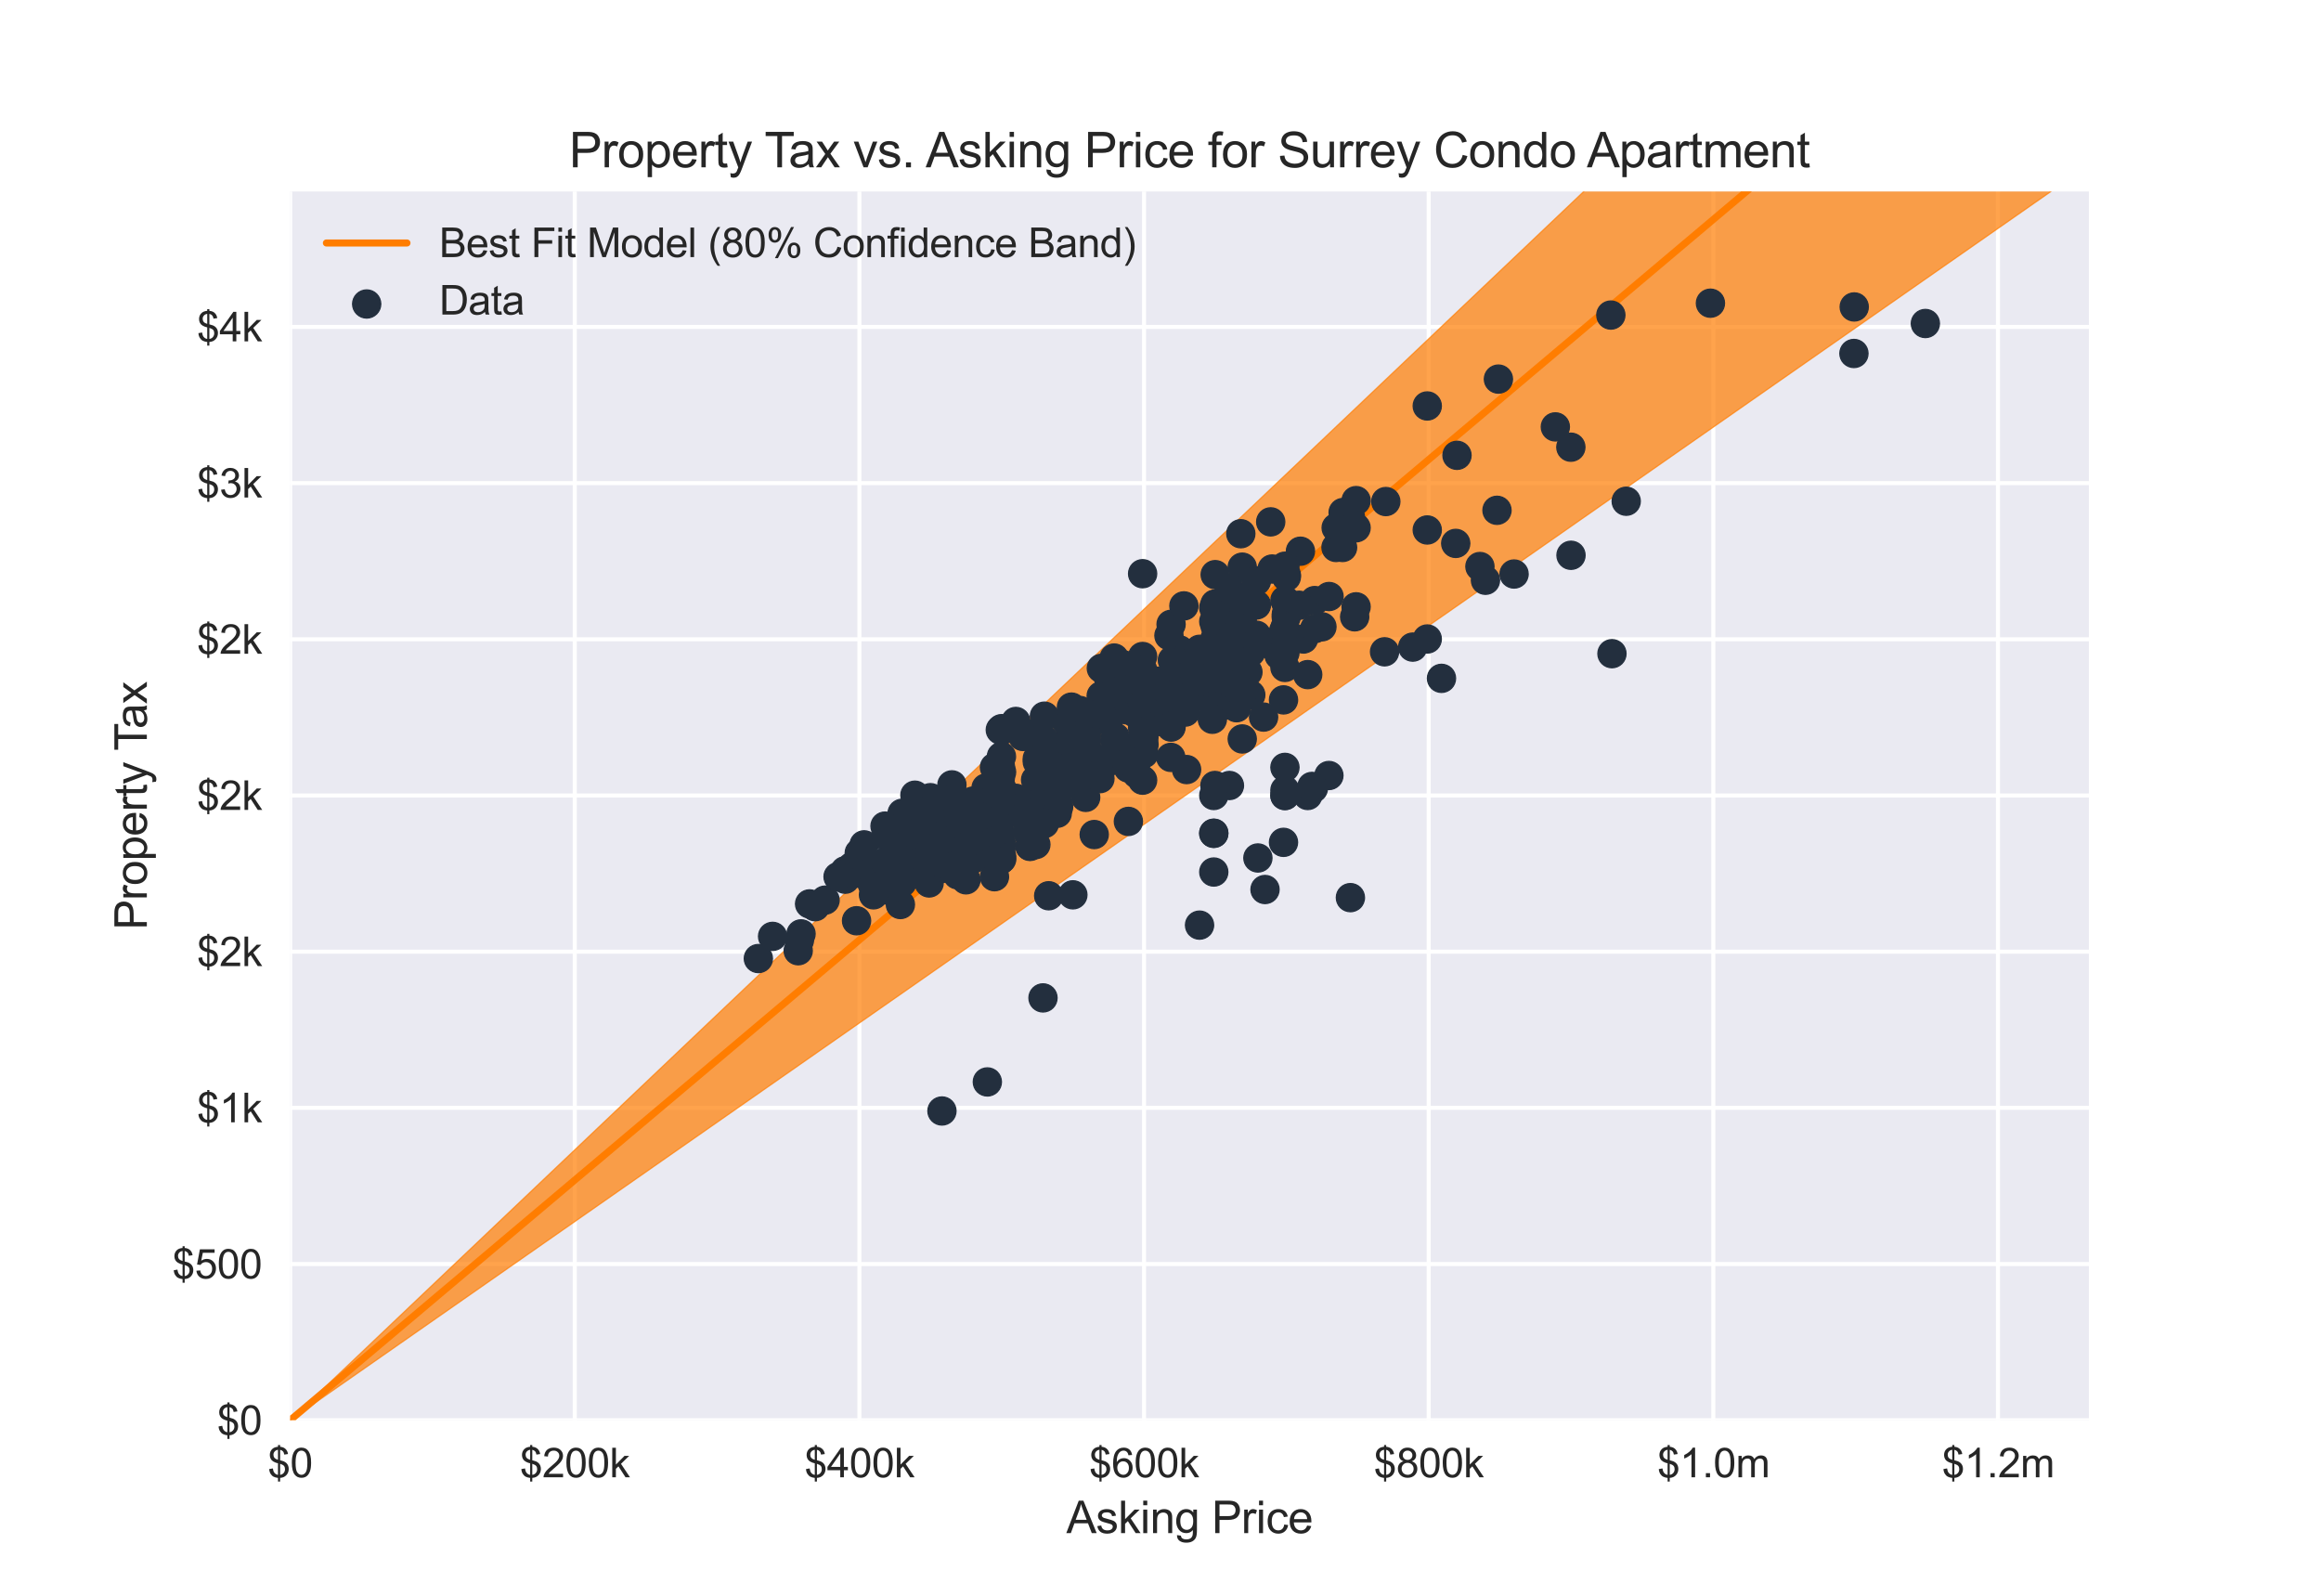
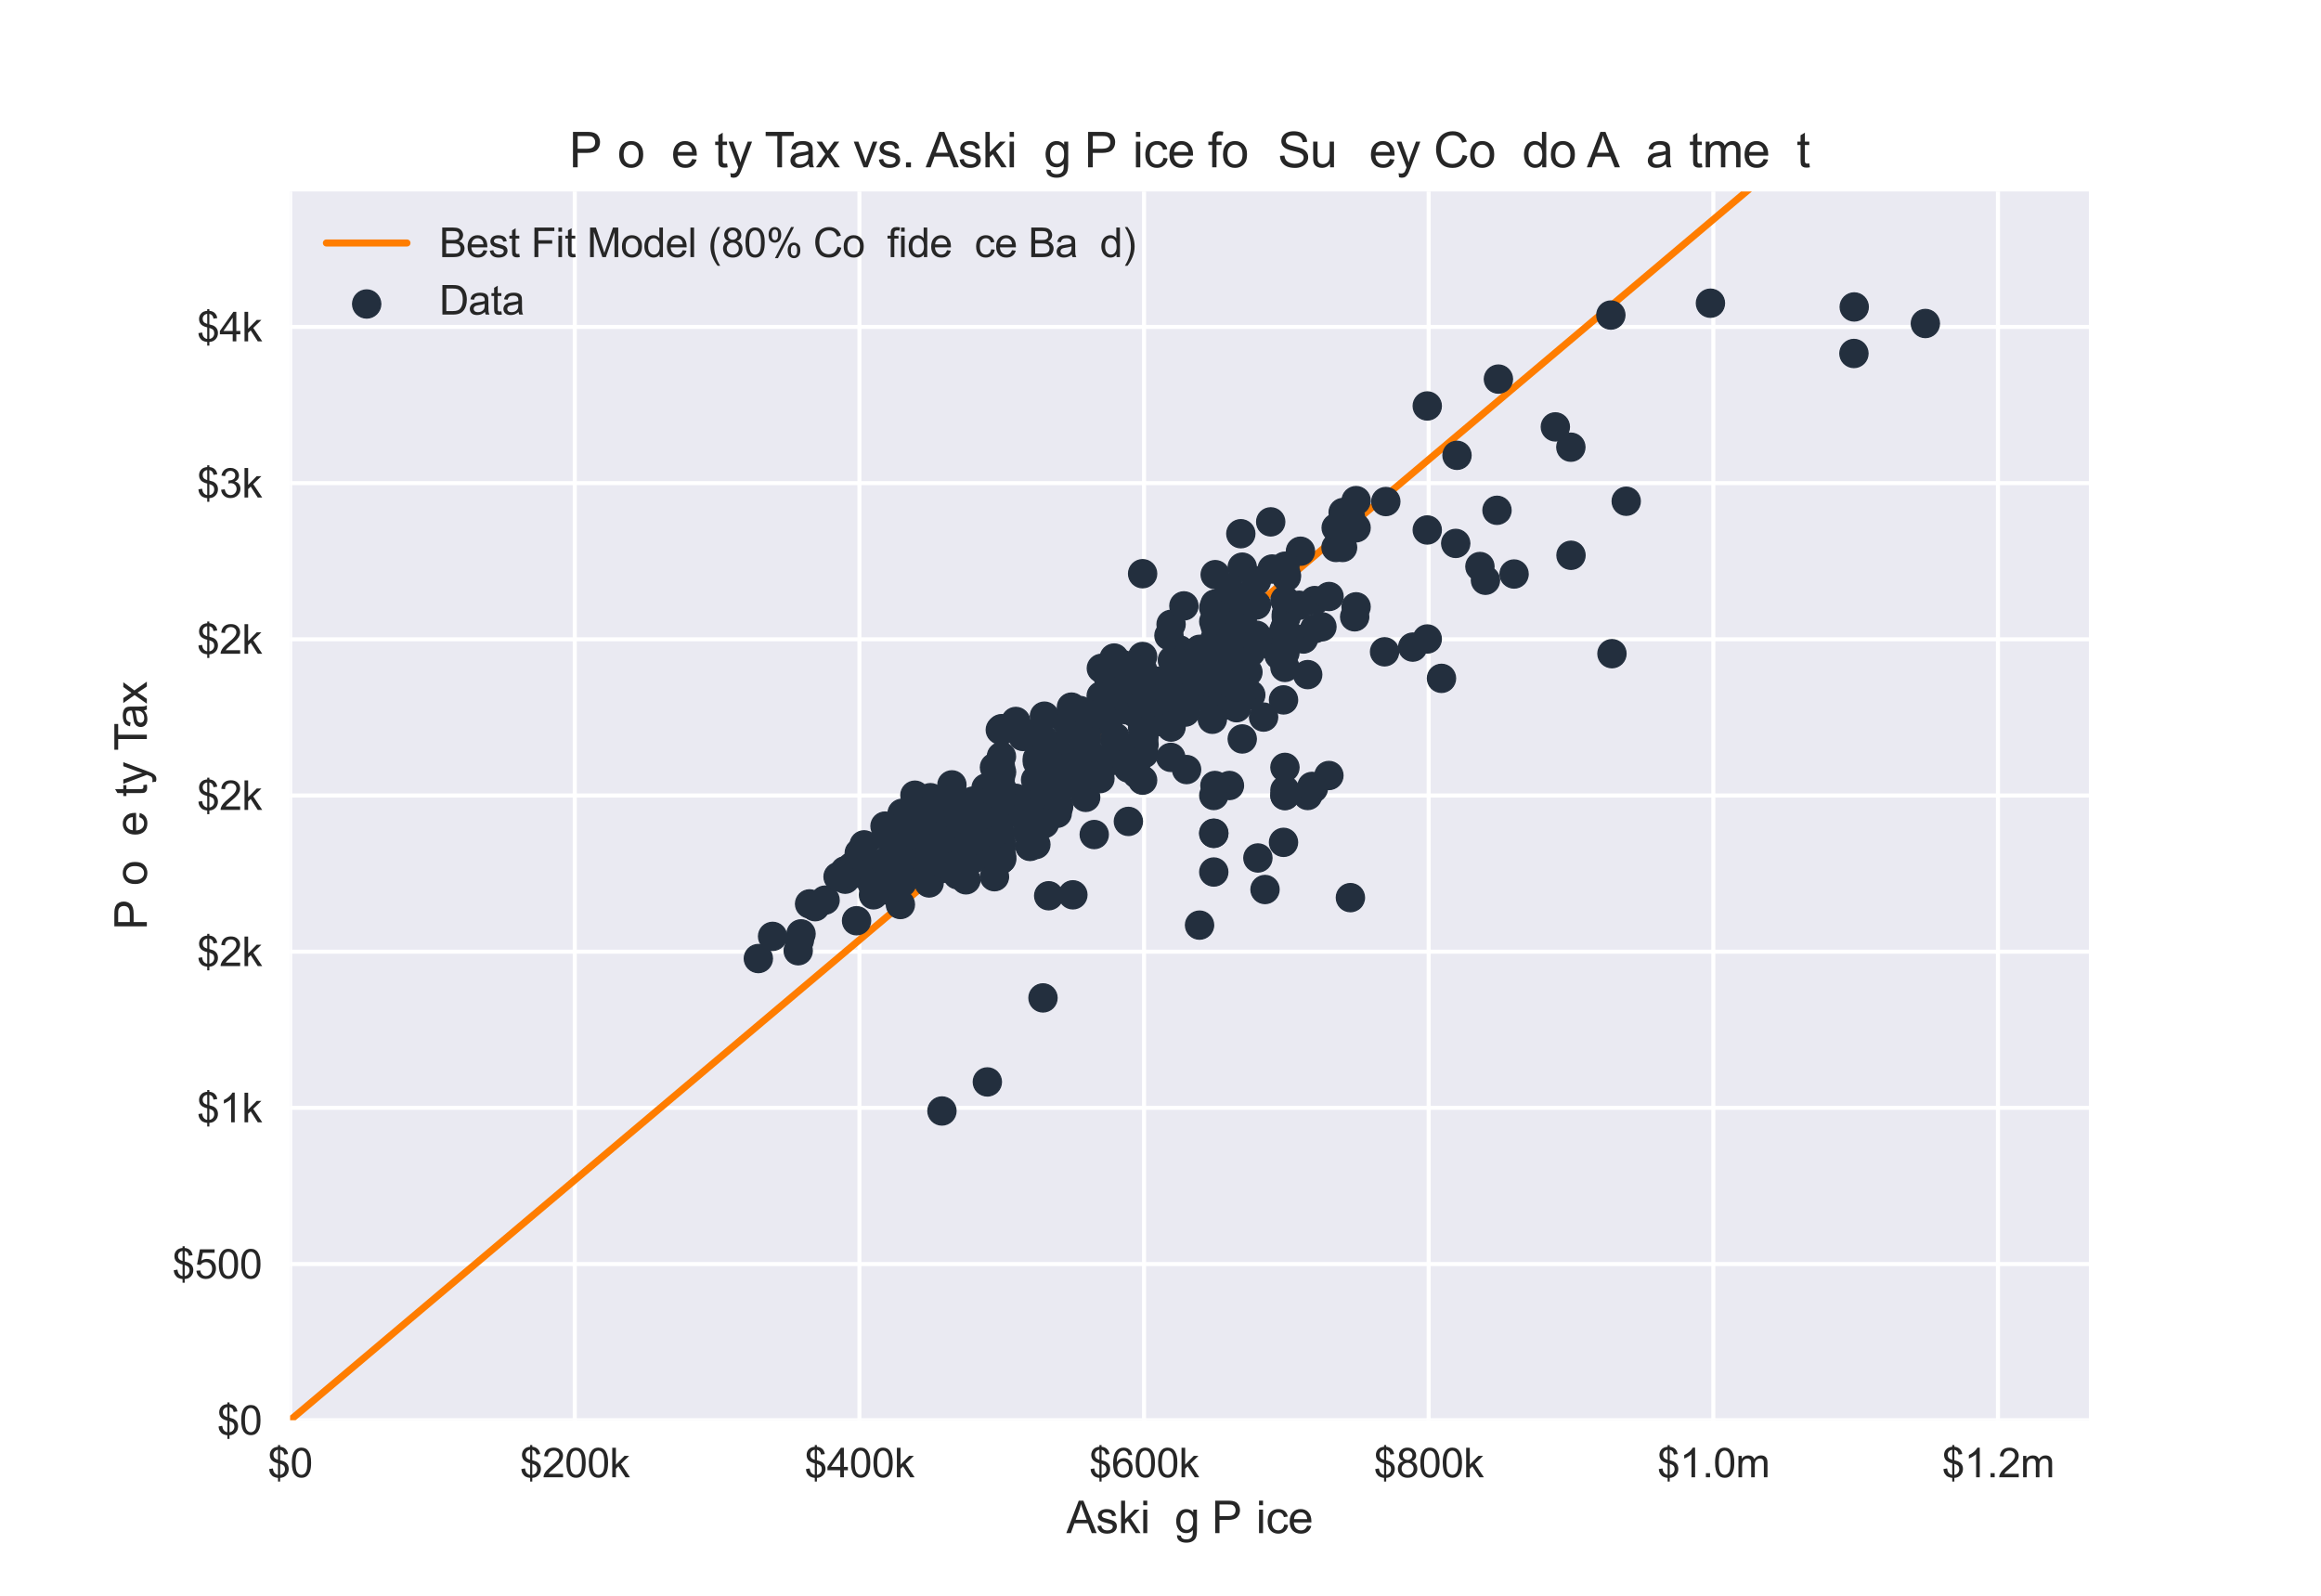
<svg xmlns="http://www.w3.org/2000/svg" xmlns:xlink="http://www.w3.org/1999/xlink" width="576pt" height="396pt" viewBox="0 0 576 396" version="1.1">
  <defs>
    <style type="text/css">*{stroke-linejoin: round; stroke-linecap: butt}</style>
  </defs>
  <g id="figure_1">
    <g id="patch_1">
      <path d="M 0 396  L 576 396  L 576 0  L 0 0  z " style="fill: #ffffff" />
    </g>
    <g id="axes_1">
      <g id="patch_2">
        <path d="M 72 352.44  L 518.4 352.44  L 518.4 47.52  L 72 47.52  z " style="fill: #eaeaf2" />
      </g>
      <g id="matplotlib.axis_1">
        <g id="xtick_1">
          <g id="line2d_1">
            <path d="M 72 352.44  L 72 47.52  " clip-path="url(#p94045c008c)" style="fill: none; stroke: #ffffff; stroke-linecap: round" />
          </g>
          <g id="line2d_2" />
          <g id="text_1">
            <g style="fill: #262626" transform="translate(66.439 366.598) scale(0.1 -0.1)">
              <defs>
                <path id="ArialMT-24" d="M 1594 -659  L 1594 -97  Q 1172 -44 908 92  Q 644 228 451 531  Q 259 834 228 1272  L 794 1378  Q 859 925 1025 713  Q 1263 413 1594 378  L 1594 2169  Q 1247 2234 884 2438  Q 616 2588 470 2853  Q 325 3119 325 3456  Q 325 4056 750 4428  Q 1034 4678 1594 4734  L 1594 5003  L 1925 5003  L 1925 4734  Q 2416 4688 2703 4447  Q 3072 4141 3147 3606  L 2566 3519  Q 2516 3850 2358 4026  Q 2200 4203 1925 4259  L 1925 2638  Q 2350 2531 2488 2472  Q 2750 2356 2915 2190  Q 3081 2025 3170 1797  Q 3259 1569 3259 1303  Q 3259 719 2887 328  Q 2516 -63 1925 -91  L 1925 -659  L 1594 -659  z M 1594 4266  Q 1266 4216 1077 4003  Q 888 3791 888 3500  Q 888 3213 1048 3019  Q 1209 2825 1594 2709  L 1594 4266  z M 1925 378  Q 2253 419 2467 662  Q 2681 906 2681 1266  Q 2681 1572 2529 1758  Q 2378 1944 1925 2091  L 1925 378  z " transform="scale(0.016)" />
                <path id="ArialMT-30" d="M 266 2259  Q 266 3072 433 3567  Q 600 4063 929 4331  Q 1259 4600 1759 4600  Q 2128 4600 2406 4451  Q 2684 4303 2865 4023  Q 3047 3744 3150 3342  Q 3253 2941 3253 2259  Q 3253 1453 3087 958  Q 2922 463 2592 192  Q 2263 -78 1759 -78  Q 1097 -78 719 397  Q 266 969 266 2259  z M 844 2259  Q 844 1131 1108 757  Q 1372 384 1759 384  Q 2147 384 2411 759  Q 2675 1134 2675 2259  Q 2675 3391 2411 3762  Q 2147 4134 1753 4134  Q 1366 4134 1134 3806  Q 844 3388 844 2259  z " transform="scale(0.016)" />
              </defs>
              <use xlink:href="#ArialMT-24" />
              <use xlink:href="#ArialMT-30" x="55.615" />
            </g>
          </g>
        </g>
        <g id="xtick_2">
          <g id="line2d_3">
            <path d="M 142.638 352.44  L 142.638 47.52  " clip-path="url(#p94045c008c)" style="fill: none; stroke: #ffffff; stroke-linecap: round" />
          </g>
          <g id="line2d_4" />
          <g id="text_2">
            <g style="fill: #262626" transform="translate(129.017 366.598) scale(0.1 -0.1)">
              <defs>
                <path id="ArialMT-32" d="M 3222 541  L 3222 0  L 194 0  Q 188 203 259 391  Q 375 700 629 1000  Q 884 1300 1366 1694  Q 2113 2306 2375 2664  Q 2638 3022 2638 3341  Q 2638 3675 2398 3904  Q 2159 4134 1775 4134  Q 1369 4134 1125 3890  Q 881 3647 878 3216  L 300 3275  Q 359 3922 746 4261  Q 1134 4600 1788 4600  Q 2447 4600 2831 4234  Q 3216 3869 3216 3328  Q 3216 3053 3103 2787  Q 2991 2522 2730 2228  Q 2469 1934 1863 1422  Q 1356 997 1212 845  Q 1069 694 975 541  L 3222 541  z " transform="scale(0.016)" />
                <path id="ArialMT-6b" d="M 425 0  L 425 4581  L 988 4581  L 988 1969  L 2319 3319  L 3047 3319  L 1778 2088  L 3175 0  L 2481 0  L 1384 1697  L 988 1316  L 988 0  L 425 0  z " transform="scale(0.016)" />
              </defs>
              <use xlink:href="#ArialMT-24" />
              <use xlink:href="#ArialMT-32" x="55.615" />
              <use xlink:href="#ArialMT-30" x="111.23" />
              <use xlink:href="#ArialMT-30" x="166.846" />
              <use xlink:href="#ArialMT-6b" x="222.461" />
            </g>
          </g>
        </g>
        <g id="xtick_3">
          <g id="line2d_5">
            <path d="M 213.277 352.44  L 213.277 47.52  " clip-path="url(#p94045c008c)" style="fill: none; stroke: #ffffff; stroke-linecap: round" />
          </g>
          <g id="line2d_6" />
          <g id="text_3">
            <g style="fill: #262626" transform="translate(199.655 366.598) scale(0.1 -0.1)">
              <defs>
                <path id="ArialMT-34" d="M 2069 0  L 2069 1097  L 81 1097  L 81 1613  L 2172 4581  L 2631 4581  L 2631 1613  L 3250 1613  L 3250 1097  L 2631 1097  L 2631 0  L 2069 0  z M 2069 1613  L 2069 3678  L 634 1613  L 2069 1613  z " transform="scale(0.016)" />
              </defs>
              <use xlink:href="#ArialMT-24" />
              <use xlink:href="#ArialMT-34" x="55.615" />
              <use xlink:href="#ArialMT-30" x="111.23" />
              <use xlink:href="#ArialMT-30" x="166.846" />
              <use xlink:href="#ArialMT-6b" x="222.461" />
            </g>
          </g>
        </g>
        <g id="xtick_4">
          <g id="line2d_7">
            <path d="M 283.916 352.44  L 283.916 47.52  " clip-path="url(#p94045c008c)" style="fill: none; stroke: #ffffff; stroke-linecap: round" />
          </g>
          <g id="line2d_8" />
          <g id="text_4">
            <g style="fill: #262626" transform="translate(270.294 366.598) scale(0.1 -0.1)">
              <defs>
                <path id="ArialMT-36" d="M 3184 3459  L 2625 3416  Q 2550 3747 2413 3897  Q 2184 4138 1850 4138  Q 1581 4138 1378 3988  Q 1113 3794 959 3422  Q 806 3050 800 2363  Q 1003 2672 1297 2822  Q 1591 2972 1913 2972  Q 2475 2972 2870 2558  Q 3266 2144 3266 1488  Q 3266 1056 3080 686  Q 2894 316 2569 119  Q 2244 -78 1831 -78  Q 1128 -78 684 439  Q 241 956 241 2144  Q 241 3472 731 4075  Q 1159 4600 1884 4600  Q 2425 4600 2770 4297  Q 3116 3994 3184 3459  z M 888 1484  Q 888 1194 1011 928  Q 1134 663 1356 523  Q 1578 384 1822 384  Q 2178 384 2434 671  Q 2691 959 2691 1453  Q 2691 1928 2437 2201  Q 2184 2475 1800 2475  Q 1419 2475 1153 2201  Q 888 1928 888 1484  z " transform="scale(0.016)" />
              </defs>
              <use xlink:href="#ArialMT-24" />
              <use xlink:href="#ArialMT-36" x="55.615" />
              <use xlink:href="#ArialMT-30" x="111.23" />
              <use xlink:href="#ArialMT-30" x="166.846" />
              <use xlink:href="#ArialMT-6b" x="222.461" />
            </g>
          </g>
        </g>
        <g id="xtick_5">
          <g id="line2d_9">
            <path d="M 354.554 352.44  L 354.554 47.52  " clip-path="url(#p94045c008c)" style="fill: none; stroke: #ffffff; stroke-linecap: round" />
          </g>
          <g id="line2d_10" />
          <g id="text_5">
            <g style="fill: #262626" transform="translate(340.932 366.598) scale(0.1 -0.1)">
              <defs>
                <path id="ArialMT-38" d="M 1131 2484  Q 781 2613 612 2850  Q 444 3088 444 3419  Q 444 3919 803 4259  Q 1163 4600 1759 4600  Q 2359 4600 2725 4251  Q 3091 3903 3091 3403  Q 3091 3084 2923 2848  Q 2756 2613 2416 2484  Q 2838 2347 3058 2040  Q 3278 1734 3278 1309  Q 3278 722 2862 322  Q 2447 -78 1769 -78  Q 1091 -78 675 323  Q 259 725 259 1325  Q 259 1772 486 2073  Q 713 2375 1131 2484  z M 1019 3438  Q 1019 3113 1228 2906  Q 1438 2700 1772 2700  Q 2097 2700 2305 2904  Q 2513 3109 2513 3406  Q 2513 3716 2298 3927  Q 2084 4138 1766 4138  Q 1444 4138 1231 3931  Q 1019 3725 1019 3438  z M 838 1322  Q 838 1081 952 856  Q 1066 631 1291 507  Q 1516 384 1775 384  Q 2178 384 2440 643  Q 2703 903 2703 1303  Q 2703 1709 2433 1975  Q 2163 2241 1756 2241  Q 1359 2241 1098 1978  Q 838 1716 838 1322  z " transform="scale(0.016)" />
              </defs>
              <use xlink:href="#ArialMT-24" />
              <use xlink:href="#ArialMT-38" x="55.615" />
              <use xlink:href="#ArialMT-30" x="111.23" />
              <use xlink:href="#ArialMT-30" x="166.846" />
              <use xlink:href="#ArialMT-6b" x="222.461" />
            </g>
          </g>
        </g>
        <g id="xtick_6">
          <g id="line2d_11">
            <path d="M 425.192 352.44  L 425.192 47.52  " clip-path="url(#p94045c008c)" style="fill: none; stroke: #ffffff; stroke-linecap: round" />
          </g>
          <g id="line2d_12" />
          <g id="text_6">
            <g style="fill: #262626" transform="translate(411.297 366.598) scale(0.1 -0.1)">
              <defs>
                <path id="ArialMT-31" d="M 2384 0  L 1822 0  L 1822 3584  Q 1619 3391 1289 3197  Q 959 3003 697 2906  L 697 3450  Q 1169 3672 1522 3987  Q 1875 4303 2022 4600  L 2384 4600  L 2384 0  z " transform="scale(0.016)" />
                <path id="ArialMT-2e" d="M 581 0  L 581 641  L 1222 641  L 1222 0  L 581 0  z " transform="scale(0.016)" />
                <path id="ArialMT-6d" d="M 422 0  L 422 3319  L 925 3319  L 925 2853  Q 1081 3097 1340 3245  Q 1600 3394 1931 3394  Q 2300 3394 2536 3241  Q 2772 3088 2869 2813  Q 3263 3394 3894 3394  Q 4388 3394 4653 3120  Q 4919 2847 4919 2278  L 4919 0  L 4359 0  L 4359 2091  Q 4359 2428 4304 2576  Q 4250 2725 4106 2815  Q 3963 2906 3769 2906  Q 3419 2906 3187 2673  Q 2956 2441 2956 1928  L 2956 0  L 2394 0  L 2394 2156  Q 2394 2531 2256 2718  Q 2119 2906 1806 2906  Q 1569 2906 1367 2781  Q 1166 2656 1075 2415  Q 984 2175 984 1722  L 984 0  L 422 0  z " transform="scale(0.016)" />
              </defs>
              <use xlink:href="#ArialMT-24" />
              <use xlink:href="#ArialMT-31" x="55.615" />
              <use xlink:href="#ArialMT-2e" x="111.23" />
              <use xlink:href="#ArialMT-30" x="139.014" />
              <use xlink:href="#ArialMT-6d" x="194.629" />
            </g>
          </g>
        </g>
        <g id="xtick_7">
          <g id="line2d_13">
            <path d="M 495.831 352.44  L 495.831 47.52  " clip-path="url(#p94045c008c)" style="fill: none; stroke: #ffffff; stroke-linecap: round" />
          </g>
          <g id="line2d_14" />
          <g id="text_7">
            <g style="fill: #262626" transform="translate(481.936 366.598) scale(0.1 -0.1)">
              <use xlink:href="#ArialMT-24" />
              <use xlink:href="#ArialMT-31" x="55.615" />
              <use xlink:href="#ArialMT-2e" x="111.23" />
              <use xlink:href="#ArialMT-32" x="139.014" />
              <use xlink:href="#ArialMT-6d" x="194.629" />
            </g>
          </g>
        </g>
        <g id="text_8">
          <g style="fill: #262626" transform="translate(264.634 380.459) scale(0.11 -0.11)">
            <defs>
              <path id="ArialMT-41" d="M -9 0  L 1750 4581  L 2403 4581  L 4278 0  L 3588 0  L 3053 1388  L 1138 1388  L 634 0  L -9 0  z M 1313 1881  L 2866 1881  L 2388 3150  Q 2169 3728 2063 4100  Q 1975 3659 1816 3225  L 1313 1881  z " transform="scale(0.016)" />
              <path id="ArialMT-73" d="M 197 991  L 753 1078  Q 800 744 1014 566  Q 1228 388 1613 388  Q 2000 388 2187 545  Q 2375 703 2375 916  Q 2375 1106 2209 1216  Q 2094 1291 1634 1406  Q 1016 1563 777 1677  Q 538 1791 414 1992  Q 291 2194 291 2438  Q 291 2659 392 2848  Q 494 3038 669 3163  Q 800 3259 1026 3326  Q 1253 3394 1513 3394  Q 1903 3394 2198 3281  Q 2494 3169 2634 2976  Q 2775 2784 2828 2463  L 2278 2388  Q 2241 2644 2061 2787  Q 1881 2931 1553 2931  Q 1166 2931 1000 2803  Q 834 2675 834 2503  Q 834 2394 903 2306  Q 972 2216 1119 2156  Q 1203 2125 1616 2013  Q 2213 1853 2448 1751  Q 2684 1650 2818 1456  Q 2953 1263 2953 975  Q 2953 694 2789 445  Q 2625 197 2315 61  Q 2006 -75 1616 -75  Q 969 -75 630 194  Q 291 463 197 991  z " transform="scale(0.016)" />
              <path id="ArialMT-69" d="M 425 3934  L 425 4581  L 988 4581  L 988 3934  L 425 3934  z M 425 0  L 425 3319  L 988 3319  L 988 0  L 425 0  z " transform="scale(0.016)" />
-               <path id="ArialMT-6e" d="M 422 0  L 422 3319  L 928 3319  L 928 2847  Q 1294 3394 1984 3394  Q 2284 3394 2536 3286  Q 2788 3178 2913 3003  Q 3038 2828 3088 2588  Q 3119 2431 3119 2041  L 3119 0  L 2556 0  L 2556 2019  Q 2556 2363 2490 2533  Q 2425 2703 2258 2804  Q 2091 2906 1866 2906  Q 1506 2906 1245 2678  Q 984 2450 984 1813  L 984 0  L 422 0  z " transform="scale(0.016)" />
              <path id="ArialMT-67" d="M 319 -275  L 866 -356  Q 900 -609 1056 -725  Q 1266 -881 1628 -881  Q 2019 -881 2231 -725  Q 2444 -569 2519 -288  Q 2563 -116 2559 434  Q 2191 0 1641 0  Q 956 0 581 494  Q 206 988 206 1678  Q 206 2153 378 2554  Q 550 2956 876 3175  Q 1203 3394 1644 3394  Q 2231 3394 2613 2919  L 2613 3319  L 3131 3319  L 3131 450  Q 3131 -325 2973 -648  Q 2816 -972 2473 -1159  Q 2131 -1347 1631 -1347  Q 1038 -1347 672 -1080  Q 306 -813 319 -275  z M 784 1719  Q 784 1066 1043 766  Q 1303 466 1694 466  Q 2081 466 2343 764  Q 2606 1063 2606 1700  Q 2606 2309 2336 2618  Q 2066 2928 1684 2928  Q 1309 2928 1046 2623  Q 784 2319 784 1719  z " transform="scale(0.016)" />
              <path id="ArialMT-20" transform="scale(0.016)" />
              <path id="ArialMT-50" d="M 494 0  L 494 4581  L 2222 4581  Q 2678 4581 2919 4538  Q 3256 4481 3484 4323  Q 3713 4166 3852 3881  Q 3991 3597 3991 3256  Q 3991 2672 3619 2267  Q 3247 1863 2275 1863  L 1100 1863  L 1100 0  L 494 0  z M 1100 2403  L 2284 2403  Q 2872 2403 3119 2622  Q 3366 2841 3366 3238  Q 3366 3525 3220 3729  Q 3075 3934 2838 4000  Q 2684 4041 2272 4041  L 1100 4041  L 1100 2403  z " transform="scale(0.016)" />
-               <path id="ArialMT-72" d="M 416 0  L 416 3319  L 922 3319  L 922 2816  Q 1116 3169 1280 3281  Q 1444 3394 1641 3394  Q 1925 3394 2219 3213  L 2025 2691  Q 1819 2813 1613 2813  Q 1428 2813 1281 2702  Q 1134 2591 1072 2394  Q 978 2094 978 1738  L 978 0  L 416 0  z " transform="scale(0.016)" />
              <path id="ArialMT-63" d="M 2588 1216  L 3141 1144  Q 3050 572 2676 248  Q 2303 -75 1759 -75  Q 1078 -75 664 370  Q 250 816 250 1647  Q 250 2184 428 2587  Q 606 2991 970 3192  Q 1334 3394 1763 3394  Q 2303 3394 2647 3120  Q 2991 2847 3088 2344  L 2541 2259  Q 2463 2594 2264 2762  Q 2066 2931 1784 2931  Q 1359 2931 1093 2626  Q 828 2322 828 1663  Q 828 994 1084 691  Q 1341 388 1753 388  Q 2084 388 2306 591  Q 2528 794 2588 1216  z " transform="scale(0.016)" />
              <path id="ArialMT-65" d="M 2694 1069  L 3275 997  Q 3138 488 2766 206  Q 2394 -75 1816 -75  Q 1088 -75 661 373  Q 234 822 234 1631  Q 234 2469 665 2931  Q 1097 3394 1784 3394  Q 2450 3394 2872 2941  Q 3294 2488 3294 1666  Q 3294 1616 3291 1516  L 816 1516  Q 847 969 1125 678  Q 1403 388 1819 388  Q 2128 388 2347 550  Q 2566 713 2694 1069  z M 847 1978  L 2700 1978  Q 2663 2397 2488 2606  Q 2219 2931 1791 2931  Q 1403 2931 1139 2672  Q 875 2413 847 1978  z " transform="scale(0.016)" />
            </defs>
            <use xlink:href="#ArialMT-41" />
            <use xlink:href="#ArialMT-73" x="66.699" />
            <use xlink:href="#ArialMT-6b" x="116.699" />
            <use xlink:href="#ArialMT-69" x="166.699" />
            <use xlink:href="#ArialMT-6e" x="188.916" />
            <use xlink:href="#ArialMT-67" x="244.531" />
            <use xlink:href="#ArialMT-20" x="300.146" />
            <use xlink:href="#ArialMT-50" x="327.93" />
            <use xlink:href="#ArialMT-72" x="394.629" />
            <use xlink:href="#ArialMT-69" x="427.93" />
            <use xlink:href="#ArialMT-63" x="450.146" />
            <use xlink:href="#ArialMT-65" x="500.146" />
          </g>
        </g>
      </g>
      <g id="matplotlib.axis_2">
        <g id="ytick_1">
          <g id="line2d_15">
            <path d="M 72 352.44  L 518.4 352.44  " clip-path="url(#p94045c008c)" style="fill: none; stroke: #ffffff; stroke-linecap: round" />
          </g>
          <g id="line2d_16" />
          <g id="text_9">
            <g style="fill: #262626" transform="translate(53.878 356.019) scale(0.1 -0.1)">
              <use xlink:href="#ArialMT-24" />
              <use xlink:href="#ArialMT-30" x="55.615" />
            </g>
          </g>
        </g>
        <g id="ytick_2">
          <g id="line2d_17">
            <path d="M 72 313.682  L 518.4 313.682  " clip-path="url(#p94045c008c)" style="fill: none; stroke: #ffffff; stroke-linecap: round" />
          </g>
          <g id="line2d_18" />
          <g id="text_10">
            <g style="fill: #262626" transform="translate(42.756 317.261) scale(0.1 -0.1)">
              <defs>
                <path id="ArialMT-35" d="M 266 1200  L 856 1250  Q 922 819 1161 601  Q 1400 384 1738 384  Q 2144 384 2425 690  Q 2706 997 2706 1503  Q 2706 1984 2436 2262  Q 2166 2541 1728 2541  Q 1456 2541 1237 2417  Q 1019 2294 894 2097  L 366 2166  L 809 4519  L 3088 4519  L 3088 3981  L 1259 3981  L 1013 2750  Q 1425 3038 1878 3038  Q 2478 3038 2890 2622  Q 3303 2206 3303 1553  Q 3303 931 2941 478  Q 2500 -78 1738 -78  Q 1113 -78 717 272  Q 322 622 266 1200  z " transform="scale(0.016)" />
              </defs>
              <use xlink:href="#ArialMT-24" />
              <use xlink:href="#ArialMT-35" x="55.615" />
              <use xlink:href="#ArialMT-30" x="111.23" />
              <use xlink:href="#ArialMT-30" x="166.846" />
            </g>
          </g>
        </g>
        <g id="ytick_3">
          <g id="line2d_19">
            <path d="M 72 274.923  L 518.4 274.923  " clip-path="url(#p94045c008c)" style="fill: none; stroke: #ffffff; stroke-linecap: round" />
          </g>
          <g id="line2d_20" />
          <g id="text_11">
            <g style="fill: #262626" transform="translate(48.878 278.502) scale(0.1 -0.1)">
              <use xlink:href="#ArialMT-24" />
              <use xlink:href="#ArialMT-31" x="55.615" />
              <use xlink:href="#ArialMT-6b" x="111.23" />
            </g>
          </g>
        </g>
        <g id="ytick_4">
          <g id="line2d_21">
            <path d="M 72 236.165  L 518.4 236.165  " clip-path="url(#p94045c008c)" style="fill: none; stroke: #ffffff; stroke-linecap: round" />
          </g>
          <g id="line2d_22" />
          <g id="text_12">
            <g style="fill: #262626" transform="translate(48.878 239.744) scale(0.1 -0.1)">
              <use xlink:href="#ArialMT-24" />
              <use xlink:href="#ArialMT-32" x="55.615" />
              <use xlink:href="#ArialMT-6b" x="111.23" />
            </g>
          </g>
        </g>
        <g id="ytick_5">
          <g id="line2d_23">
            <path d="M 72 197.406  L 518.4 197.406  " clip-path="url(#p94045c008c)" style="fill: none; stroke: #ffffff; stroke-linecap: round" />
          </g>
          <g id="line2d_24" />
          <g id="text_13">
            <g style="fill: #262626" transform="translate(48.878 200.985) scale(0.1 -0.1)">
              <use xlink:href="#ArialMT-24" />
              <use xlink:href="#ArialMT-32" x="55.615" />
              <use xlink:href="#ArialMT-6b" x="111.23" />
            </g>
          </g>
        </g>
        <g id="ytick_6">
          <g id="line2d_25">
            <path d="M 72 158.648  L 518.4 158.648  " clip-path="url(#p94045c008c)" style="fill: none; stroke: #ffffff; stroke-linecap: round" />
          </g>
          <g id="line2d_26" />
          <g id="text_14">
            <g style="fill: #262626" transform="translate(48.878 162.227) scale(0.1 -0.1)">
              <use xlink:href="#ArialMT-24" />
              <use xlink:href="#ArialMT-32" x="55.615" />
              <use xlink:href="#ArialMT-6b" x="111.23" />
            </g>
          </g>
        </g>
        <g id="ytick_7">
          <g id="line2d_27">
            <path d="M 72 119.89  L 518.4 119.89  " clip-path="url(#p94045c008c)" style="fill: none; stroke: #ffffff; stroke-linecap: round" />
          </g>
          <g id="line2d_28" />
          <g id="text_15">
            <g style="fill: #262626" transform="translate(48.878 123.469) scale(0.1 -0.1)">
              <defs>
                <path id="ArialMT-33" d="M 269 1209  L 831 1284  Q 928 806 1161 595  Q 1394 384 1728 384  Q 2125 384 2398 659  Q 2672 934 2672 1341  Q 2672 1728 2419 1979  Q 2166 2231 1775 2231  Q 1616 2231 1378 2169  L 1441 2663  Q 1497 2656 1531 2656  Q 1891 2656 2178 2843  Q 2466 3031 2466 3422  Q 2466 3731 2256 3934  Q 2047 4138 1716 4138  Q 1388 4138 1169 3931  Q 950 3725 888 3313  L 325 3413  Q 428 3978 793 4289  Q 1159 4600 1703 4600  Q 2078 4600 2393 4439  Q 2709 4278 2876 4000  Q 3044 3722 3044 3409  Q 3044 3113 2884 2869  Q 2725 2625 2413 2481  Q 2819 2388 3044 2092  Q 3269 1797 3269 1353  Q 3269 753 2831 336  Q 2394 -81 1725 -81  Q 1122 -81 723 278  Q 325 638 269 1209  z " transform="scale(0.016)" />
              </defs>
              <use xlink:href="#ArialMT-24" />
              <use xlink:href="#ArialMT-33" x="55.615" />
              <use xlink:href="#ArialMT-6b" x="111.23" />
            </g>
          </g>
        </g>
        <g id="ytick_8">
          <g id="line2d_29">
            <path d="M 72 81.131  L 518.4 81.131  " clip-path="url(#p94045c008c)" style="fill: none; stroke: #ffffff; stroke-linecap: round" />
          </g>
          <g id="line2d_30" />
          <g id="text_16">
            <g style="fill: #262626" transform="translate(48.878 84.71) scale(0.1 -0.1)">
              <use xlink:href="#ArialMT-24" />
              <use xlink:href="#ArialMT-34" x="55.615" />
              <use xlink:href="#ArialMT-6b" x="111.23" />
            </g>
          </g>
        </g>
        <g id="text_17">
          <g style="fill: #262626" transform="translate(36.441 230.752) rotate(-90) scale(0.11 -0.11)">
            <defs>
              <path id="ArialMT-6f" d="M 213 1659  Q 213 2581 725 3025  Q 1153 3394 1769 3394  Q 2453 3394 2887 2945  Q 3322 2497 3322 1706  Q 3322 1066 3130 698  Q 2938 331 2570 128  Q 2203 -75 1769 -75  Q 1072 -75 642 372  Q 213 819 213 1659  z M 791 1659  Q 791 1022 1069 705  Q 1347 388 1769 388  Q 2188 388 2466 706  Q 2744 1025 2744 1678  Q 2744 2294 2464 2611  Q 2184 2928 1769 2928  Q 1347 2928 1069 2612  Q 791 2297 791 1659  z " transform="scale(0.016)" />
-               <path id="ArialMT-70" d="M 422 -1272  L 422 3319  L 934 3319  L 934 2888  Q 1116 3141 1344 3267  Q 1572 3394 1897 3394  Q 2322 3394 2647 3175  Q 2972 2956 3137 2557  Q 3303 2159 3303 1684  Q 3303 1175 3120 767  Q 2938 359 2589 142  Q 2241 -75 1856 -75  Q 1575 -75 1351 44  Q 1128 163 984 344  L 984 -1272  L 422 -1272  z M 931 1641  Q 931 1000 1190 694  Q 1450 388 1819 388  Q 2194 388 2461 705  Q 2728 1022 2728 1688  Q 2728 2322 2467 2637  Q 2206 2953 1844 2953  Q 1484 2953 1207 2617  Q 931 2281 931 1641  z " transform="scale(0.016)" />
              <path id="ArialMT-74" d="M 1650 503  L 1731 6  Q 1494 -44 1306 -44  Q 1000 -44 831 53  Q 663 150 594 308  Q 525 466 525 972  L 525 2881  L 113 2881  L 113 3319  L 525 3319  L 525 4141  L 1084 4478  L 1084 3319  L 1650 3319  L 1650 2881  L 1084 2881  L 1084 941  Q 1084 700 1114 631  Q 1144 563 1211 522  Q 1278 481 1403 481  Q 1497 481 1650 503  z " transform="scale(0.016)" />
              <path id="ArialMT-79" d="M 397 -1278  L 334 -750  Q 519 -800 656 -800  Q 844 -800 956 -737  Q 1069 -675 1141 -563  Q 1194 -478 1313 -144  Q 1328 -97 1363 -6  L 103 3319  L 709 3319  L 1400 1397  Q 1534 1031 1641 628  Q 1738 1016 1872 1384  L 2581 3319  L 3144 3319  L 1881 -56  Q 1678 -603 1566 -809  Q 1416 -1088 1222 -1217  Q 1028 -1347 759 -1347  Q 597 -1347 397 -1278  z " transform="scale(0.016)" />
              <path id="ArialMT-54" d="M 1659 0  L 1659 4041  L 150 4041  L 150 4581  L 3781 4581  L 3781 4041  L 2266 4041  L 2266 0  L 1659 0  z " transform="scale(0.016)" />
              <path id="ArialMT-61" d="M 2588 409  Q 2275 144 1986 34  Q 1697 -75 1366 -75  Q 819 -75 525 192  Q 231 459 231 875  Q 231 1119 342 1320  Q 453 1522 633 1644  Q 813 1766 1038 1828  Q 1203 1872 1538 1913  Q 2219 1994 2541 2106  Q 2544 2222 2544 2253  Q 2544 2597 2384 2738  Q 2169 2928 1744 2928  Q 1347 2928 1158 2789  Q 969 2650 878 2297  L 328 2372  Q 403 2725 575 2942  Q 747 3159 1072 3276  Q 1397 3394 1825 3394  Q 2250 3394 2515 3294  Q 2781 3194 2906 3042  Q 3031 2891 3081 2659  Q 3109 2516 3109 2141  L 3109 1391  Q 3109 606 3145 398  Q 3181 191 3288 0  L 2700 0  Q 2613 175 2588 409  z M 2541 1666  Q 2234 1541 1622 1453  Q 1275 1403 1131 1340  Q 988 1278 909 1158  Q 831 1038 831 891  Q 831 666 1001 516  Q 1172 366 1500 366  Q 1825 366 2078 508  Q 2331 650 2450 897  Q 2541 1088 2541 1459  L 2541 1666  z " transform="scale(0.016)" />
              <path id="ArialMT-78" d="M 47 0  L 1259 1725  L 138 3319  L 841 3319  L 1350 2541  Q 1494 2319 1581 2169  Q 1719 2375 1834 2534  L 2394 3319  L 3066 3319  L 1919 1756  L 3153 0  L 2463 0  L 1781 1031  L 1600 1309  L 728 0  L 47 0  z " transform="scale(0.016)" />
            </defs>
            <use xlink:href="#ArialMT-50" />
            <use xlink:href="#ArialMT-72" x="66.699" />
            <use xlink:href="#ArialMT-6f" x="100" />
            <use xlink:href="#ArialMT-70" x="155.615" />
            <use xlink:href="#ArialMT-65" x="211.23" />
            <use xlink:href="#ArialMT-72" x="266.846" />
            <use xlink:href="#ArialMT-74" x="300.146" />
            <use xlink:href="#ArialMT-79" x="327.93" />
            <use xlink:href="#ArialMT-20" x="377.93" />
            <use xlink:href="#ArialMT-54" x="403.963" />
            <use xlink:href="#ArialMT-61" x="453.922" />
            <use xlink:href="#ArialMT-78" x="509.537" />
          </g>
        </g>
      </g>
      <g id="PolyCollection_1">
-         <path d="M 72 352.44  L 72 352.44  L 76.509 349.294  L 81.018 346.147  L 85.527 343.001  L 90.036 339.854  L 94.545 336.708  L 99.055 333.561  L 103.564 330.415  L 108.073 327.268  L 112.582 324.122  L 117.091 320.976  L 121.6 317.829  L 126.109 314.683  L 130.618 311.536  L 135.127 308.39  L 139.636 305.243  L 144.145 302.097  L 148.655 298.95  L 153.164 295.804  L 157.673 292.658  L 162.182 289.511  L 166.691 286.365  L 171.2 283.218  L 175.709 280.072  L 180.218 276.925  L 184.727 273.779  L 189.236 270.632  L 193.745 267.486  L 198.255 264.34  L 202.764 261.193  L 207.273 258.047  L 211.782 254.9  L 216.291 251.754  L 220.8 248.607  L 225.309 245.461  L 229.818 242.314  L 234.327 239.168  L 238.836 236.022  L 243.345 232.875  L 247.855 229.729  L 252.364 226.582  L 256.873 223.436  L 261.382 220.289  L 265.891 217.143  L 270.4 213.996  L 274.909 210.85  L 279.418 207.704  L 283.927 204.557  L 288.436 201.411  L 292.945 198.264  L 297.455 195.118  L 301.964 191.971  L 306.473 188.825  L 310.982 185.678  L 315.491 182.532  L 320 179.385  L 324.509 176.239  L 329.018 173.093  L 333.527 169.946  L 338.036 166.8  L 342.545 163.653  L 347.055 160.507  L 351.564 157.36  L 356.073 154.214  L 360.582 151.067  L 365.091 147.921  L 369.6 144.775  L 374.109 141.628  L 378.618 138.482  L 383.127 135.335  L 387.636 132.189  L 392.145 129.042  L 396.655 125.896  L 401.164 122.749  L 405.673 119.603  L 410.182 116.457  L 414.691 113.31  L 419.2 110.164  L 423.709 107.017  L 428.218 103.871  L 432.727 100.724  L 437.236 97.578  L 441.745 94.431  L 446.255 91.285  L 450.764 88.139  L 455.273 84.992  L 459.782 81.846  L 464.291 78.699  L 468.8 75.553  L 473.309 72.406  L 477.818 69.26  L 482.327 66.113  L 486.836 62.967  L 491.345 59.821  L 495.855 56.674  L 500.364 53.528  L 504.873 50.381  L 509.382 47.235  L 513.891 44.088  L 518.4 40.942  L 518.4 -71.54  L 518.4 -71.54  L 513.891 -67.258  L 509.382 -62.975  L 504.873 -58.693  L 500.364 -54.41  L 495.855 -50.127  L 491.345 -45.845  L 486.836 -41.562  L 482.327 -37.279  L 477.818 -32.997  L 473.309 -28.714  L 468.8 -24.432  L 464.291 -20.149  L 459.782 -15.866  L 455.273 -11.584  L 450.764 -7.301  L 446.255 -3.018  L 441.745 1.264  L 437.236 5.547  L 432.727 9.83  L 428.218 14.112  L 423.709 18.395  L 419.2 22.677  L 414.691 26.96  L 410.182 31.243  L 405.673 35.525  L 401.164 39.808  L 396.655 44.091  L 392.145 48.373  L 387.636 52.656  L 383.127 56.938  L 378.618 61.221  L 374.109 65.504  L 369.6 69.786  L 365.091 74.069  L 360.582 78.352  L 356.073 82.634  L 351.564 86.917  L 347.055 91.2  L 342.545 95.482  L 338.036 99.765  L 333.527 104.047  L 329.018 108.33  L 324.509 112.613  L 320 116.895  L 315.491 121.178  L 310.982 125.461  L 306.473 129.743  L 301.964 134.026  L 297.455 138.308  L 292.945 142.591  L 288.436 146.874  L 283.927 151.156  L 279.418 155.439  L 274.909 159.722  L 270.4 164.004  L 265.891 168.287  L 261.382 172.57  L 256.873 176.852  L 252.364 181.135  L 247.855 185.417  L 243.345 189.7  L 238.836 193.983  L 234.327 198.265  L 229.818 202.548  L 225.309 206.831  L 220.8 211.113  L 216.291 215.396  L 211.782 219.678  L 207.273 223.961  L 202.764 228.244  L 198.255 232.526  L 193.745 236.809  L 189.236 241.092  L 184.727 245.374  L 180.218 249.657  L 175.709 253.939  L 171.2 258.222  L 166.691 262.505  L 162.182 266.787  L 157.673 271.07  L 153.164 275.353  L 148.655 279.635  L 144.145 283.918  L 139.636 288.201  L 135.127 292.483  L 130.618 296.766  L 126.109 301.048  L 121.6 305.331  L 117.091 309.614  L 112.582 313.896  L 108.073 318.179  L 103.564 322.462  L 99.055 326.744  L 94.545 331.027  L 90.036 335.309  L 85.527 339.592  L 81.018 343.875  L 76.509 348.157  L 72 352.44  z " clip-path="url(#p94045c008c)" style="fill: #ff7d00; fill-opacity: 0.7; stroke: #ff7d00; stroke-opacity: 0.7; stroke-width: 0.3" />
-       </g>
+         </g>
      <g id="line2d_31">
        <path d="M 72 352.44  L 76.509 348.636  L 81.018 344.831  L 85.527 341.027  L 90.036 337.223  L 94.545 333.419  L 99.055 329.614  L 103.564 325.81  L 108.073 322.006  L 112.582 318.201  L 117.091 314.397  L 121.6 310.593  L 126.109 306.788  L 130.618 302.984  L 135.127 299.18  L 139.636 295.376  L 144.145 291.571  L 148.655 287.767  L 153.164 283.963  L 157.673 280.158  L 162.182 276.354  L 166.691 272.55  L 171.2 268.746  L 175.709 264.941  L 180.218 261.137  L 184.727 257.333  L 189.236 253.528  L 193.745 249.724  L 198.255 245.92  L 202.764 242.115  L 207.273 238.311  L 211.782 234.507  L 216.291 230.703  L 220.8 226.898  L 225.309 223.094  L 229.818 219.29  L 234.327 215.485  L 238.836 211.681  L 243.345 207.877  L 247.855 204.072  L 252.364 200.268  L 256.873 196.464  L 261.382 192.66  L 265.891 188.855  L 270.4 185.051  L 274.909 181.247  L 279.418 177.442  L 283.927 173.638  L 288.436 169.834  L 292.945 166.03  L 297.455 162.225  L 301.964 158.421  L 306.473 154.617  L 310.982 150.812  L 315.491 147.008  L 320 143.204  L 324.509 139.399  L 329.018 135.595  L 333.527 131.791  L 338.036 127.987  L 342.545 124.182  L 347.055 120.378  L 351.564 116.574  L 356.073 112.769  L 360.582 108.965  L 365.091 105.161  L 369.6 101.357  L 374.109 97.552  L 378.618 93.748  L 383.127 89.944  L 387.636 86.139  L 392.145 82.335  L 396.655 78.531  L 401.164 74.726  L 405.673 70.922  L 410.182 67.118  L 414.691 63.314  L 419.2 59.509  L 423.709 55.705  L 428.218 51.901  L 432.727 48.096  L 437.236 44.292  L 441.745 40.488  L 446.255 36.683  L 450.764 32.879  L 455.273 29.075  L 459.782 25.271  L 464.291 21.466  L 468.8 17.662  L 473.309 13.858  L 477.818 10.053  L 482.327 6.249  L 486.836 2.445  L 490.919 -1  " clip-path="url(#p94045c008c)" style="fill: none; stroke: #ff7d00; stroke-width: 1.75; stroke-linecap: round" />
      </g>
      <g id="patch_3">
        <path d="M 72 352.44  L 72 47.52  " style="fill: none" />
      </g>
      <g id="patch_4">
        <path d="M 518.4 352.44  L 518.4 47.52  " style="fill: none" />
      </g>
      <g id="patch_5">
        <path d="M 72 352.44  L 518.4 352.44  " style="fill: none" />
      </g>
      <g id="patch_6">
        <path d="M 72 47.52  L 518.4 47.52  " style="fill: none" />
      </g>
      <g id="PathCollection_1">
        <defs>
          <path id="maa6997195f" d="M 0 3.5  C 0.928 3.5 1.819 3.131 2.475 2.475  C 3.131 1.819 3.5 0.928 3.5 0  C 3.5 -0.928 3.131 -1.819 2.475 -2.475  C 1.819 -3.131 0.928 -3.5 0 -3.5  C -0.928 -3.5 -1.819 -3.131 -2.475 -2.475  C -3.131 -1.819 -3.5 -0.928 -3.5 0  C -3.5 0.928 -3.131 1.819 -2.475 2.475  C -1.819 3.131 -0.928 3.5 0 3.5  z " style="stroke: #232f3e; stroke-width: 0.3" />
        </defs>
        <g clip-path="url(#p94045c008c)">
          <use xlink:href="#maa6997195f" x="283.845" y="181.748" style="fill: #232f3e; stroke: #232f3e; stroke-width: 0.3" />
          <use xlink:href="#maa6997195f" x="290.944" y="163.842" style="fill: #232f3e; stroke: #232f3e; stroke-width: 0.3" />
          <use xlink:href="#maa6997195f" x="266.221" y="189.5" style="fill: #232f3e; stroke: #232f3e; stroke-width: 0.3" />
          <use xlink:href="#maa6997195f" x="262.684" y="193.143" style="fill: #232f3e; stroke: #232f3e; stroke-width: 0.3" />
          <use xlink:href="#maa6997195f" x="305.072" y="162.834" style="fill: #232f3e; stroke: #232f3e; stroke-width: 0.3" />
          <use xlink:href="#maa6997195f" x="477.818" y="80.279" style="fill: #232f3e; stroke: #232f3e; stroke-width: 0.3" />
          <use xlink:href="#maa6997195f" x="248.243" y="193.143" style="fill: #232f3e; stroke: #232f3e; stroke-width: 0.3" />
          <use xlink:href="#maa6997195f" x="242.91" y="199.267" style="fill: #232f3e; stroke: #232f3e; stroke-width: 0.3" />
          <use xlink:href="#maa6997195f" x="216.769" y="216.398" style="fill: #232f3e; stroke: #232f3e; stroke-width: 0.3" />
          <use xlink:href="#maa6997195f" x="248.596" y="196.554" style="fill: #232f3e; stroke: #232f3e; stroke-width: 0.3" />
          <use xlink:href="#maa6997195f" x="230.901" y="201.747" style="fill: #232f3e; stroke: #232f3e; stroke-width: 0.3" />
          <use xlink:href="#maa6997195f" x="243.298" y="205.701" style="fill: #232f3e; stroke: #232f3e; stroke-width: 0.3" />
          <use xlink:href="#maa6997195f" x="209.71" y="216.088" style="fill: #232f3e; stroke: #232f3e; stroke-width: 0.3" />
          <use xlink:href="#maa6997195f" x="248.243" y="209.344" style="fill: #232f3e; stroke: #232f3e; stroke-width: 0.3" />
          <use xlink:href="#maa6997195f" x="315.31" y="159.966" style="fill: #232f3e; stroke: #232f3e; stroke-width: 0.3" />
          <use xlink:href="#maa6997195f" x="223.449" y="224.46" style="fill: #232f3e; stroke: #232f3e; stroke-width: 0.3" />
          <use xlink:href="#maa6997195f" x="292.745" y="161.284" style="fill: #232f3e; stroke: #232f3e; stroke-width: 0.3" />
          <use xlink:href="#maa6997195f" x="336.541" y="124.231" style="fill: #232f3e; stroke: #232f3e; stroke-width: 0.3" />
          <use xlink:href="#maa6997195f" x="301.54" y="149.889" style="fill: #232f3e; stroke: #232f3e; stroke-width: 0.3" />
          <use xlink:href="#maa6997195f" x="211.476" y="215.003" style="fill: #232f3e; stroke: #232f3e; stroke-width: 0.3" />
          <use xlink:href="#maa6997195f" x="389.873" y="137.796" style="fill: #232f3e; stroke: #232f3e; stroke-width: 0.3" />
          <use xlink:href="#maa6997195f" x="283.562" y="142.37" style="fill: #232f3e; stroke: #232f3e; stroke-width: 0.3" />
          <use xlink:href="#maa6997195f" x="244.711" y="202.445" style="fill: #232f3e; stroke: #232f3e; stroke-width: 0.3" />
          <use xlink:href="#maa6997195f" x="281.796" y="177.02" style="fill: #232f3e; stroke: #232f3e; stroke-width: 0.3" />
          <use xlink:href="#maa6997195f" x="223.52" y="213.762" style="fill: #232f3e; stroke: #232f3e; stroke-width: 0.3" />
          <use xlink:href="#maa6997195f" x="262.689" y="185.004" style="fill: #232f3e; stroke: #232f3e; stroke-width: 0.3" />
          <use xlink:href="#maa6997195f" x="328.065" y="155.547" style="fill: #232f3e; stroke: #232f3e; stroke-width: 0.3" />
          <use xlink:href="#maa6997195f" x="273.284" y="177.717" style="fill: #232f3e; stroke: #232f3e; stroke-width: 0.3" />
          <use xlink:href="#maa6997195f" x="317.433" y="162.601" style="fill: #232f3e; stroke: #232f3e; stroke-width: 0.3" />
          <use xlink:href="#maa6997195f" x="248.596" y="213.142" style="fill: #232f3e; stroke: #232f3e; stroke-width: 0.3" />
          <use xlink:href="#maa6997195f" x="297.69" y="168.338" style="fill: #232f3e; stroke: #232f3e; stroke-width: 0.3" />
          <use xlink:href="#maa6997195f" x="216.103" y="215.003" style="fill: #232f3e; stroke: #232f3e; stroke-width: 0.3" />
          <use xlink:href="#maa6997195f" x="271.554" y="207.096" style="fill: #232f3e; stroke: #232f3e; stroke-width: 0.3" />
          <use xlink:href="#maa6997195f" x="220.341" y="220.894" style="fill: #232f3e; stroke: #232f3e; stroke-width: 0.3" />
          <use xlink:href="#maa6997195f" x="310.37" y="159.191" style="fill: #232f3e; stroke: #232f3e; stroke-width: 0.3" />
          <use xlink:href="#maa6997195f" x="308.604" y="160.819" style="fill: #232f3e; stroke: #232f3e; stroke-width: 0.3" />
          <use xlink:href="#maa6997195f" x="230.23" y="205.468" style="fill: #232f3e; stroke: #232f3e; stroke-width: 0.3" />
          <use xlink:href="#maa6997195f" x="310.405" y="161.826" style="fill: #232f3e; stroke: #232f3e; stroke-width: 0.3" />
          <use xlink:href="#maa6997195f" x="311.818" y="150.121" style="fill: #232f3e; stroke: #232f3e; stroke-width: 0.3" />
          <use xlink:href="#maa6997195f" x="283.88" y="183.066" style="fill: #232f3e; stroke: #232f3e; stroke-width: 0.3" />
          <use xlink:href="#maa6997195f" x="306.873" y="161.826" style="fill: #232f3e; stroke: #232f3e; stroke-width: 0.3" />
          <use xlink:href="#maa6997195f" x="424.476" y="75.24" style="fill: #232f3e; stroke: #232f3e; stroke-width: 0.3" />
          <use xlink:href="#maa6997195f" x="246.795" y="190.43" style="fill: #232f3e; stroke: #232f3e; stroke-width: 0.3" />
          <use xlink:href="#maa6997195f" x="258.839" y="186.167" style="fill: #232f3e; stroke: #232f3e; stroke-width: 0.3" />
          <use xlink:href="#maa6997195f" x="234.433" y="214.228" style="fill: #232f3e; stroke: #232f3e; stroke-width: 0.3" />
          <use xlink:href="#maa6997195f" x="268.022" y="176.322" style="fill: #232f3e; stroke: #232f3e; stroke-width: 0.3" />
          <use xlink:href="#maa6997195f" x="227.369" y="210.429" style="fill: #232f3e; stroke: #232f3e; stroke-width: 0.3" />
          <use xlink:href="#maa6997195f" x="294.158" y="168.803" style="fill: #232f3e; stroke: #232f3e; stroke-width: 0.3" />
          <use xlink:href="#maa6997195f" x="259.192" y="202.678" style="fill: #232f3e; stroke: #232f3e; stroke-width: 0.3" />
          <use xlink:href="#maa6997195f" x="283.915" y="184.771" style="fill: #232f3e; stroke: #232f3e; stroke-width: 0.3" />
          <use xlink:href="#maa6997195f" x="306.873" y="175.624" style="fill: #232f3e; stroke: #232f3e; stroke-width: 0.3" />
          <use xlink:href="#maa6997195f" x="305.107" y="194.926" style="fill: #232f3e; stroke: #232f3e; stroke-width: 0.3" />
          <use xlink:href="#maa6997195f" x="335.128" y="128.261" style="fill: #232f3e; stroke: #232f3e; stroke-width: 0.3" />
          <use xlink:href="#maa6997195f" x="266.252" y="189.732" style="fill: #232f3e; stroke: #232f3e; stroke-width: 0.3" />
          <use xlink:href="#maa6997195f" x="301.222" y="166.322" style="fill: #232f3e; stroke: #232f3e; stroke-width: 0.3" />
          <use xlink:href="#maa6997195f" x="357.733" y="168.338" style="fill: #232f3e; stroke: #232f3e; stroke-width: 0.3" />
          <use xlink:href="#maa6997195f" x="287.447" y="178.337" style="fill: #232f3e; stroke: #232f3e; stroke-width: 0.3" />
          <use xlink:href="#maa6997195f" x="227.052" y="197.329" style="fill: #232f3e; stroke: #232f3e; stroke-width: 0.3" />
          <use xlink:href="#maa6997195f" x="259.192" y="177.717" style="fill: #232f3e; stroke: #232f3e; stroke-width: 0.3" />
          <use xlink:href="#maa6997195f" x="238.883" y="205.856" style="fill: #232f3e; stroke: #232f3e; stroke-width: 0.3" />
          <use xlink:href="#maa6997195f" x="283.88" y="187.019" style="fill: #232f3e; stroke: #232f3e; stroke-width: 0.3" />
          <use xlink:href="#maa6997195f" x="318.882" y="148.958" style="fill: #232f3e; stroke: #232f3e; stroke-width: 0.3" />
          <use xlink:href="#maa6997195f" x="280.348" y="174.927" style="fill: #232f3e; stroke: #232f3e; stroke-width: 0.3" />
          <use xlink:href="#maa6997195f" x="232.703" y="213.375" style="fill: #232f3e; stroke: #232f3e; stroke-width: 0.3" />
          <use xlink:href="#maa6997195f" x="230.583" y="203.685" style="fill: #232f3e; stroke: #232f3e; stroke-width: 0.3" />
          <use xlink:href="#maa6997195f" x="213.242" y="216.708" style="fill: #232f3e; stroke: #232f3e; stroke-width: 0.3" />
          <use xlink:href="#maa6997195f" x="315.35" y="129.502" style="fill: #232f3e; stroke: #232f3e; stroke-width: 0.3" />
          <use xlink:href="#maa6997195f" x="255.307" y="182.213" style="fill: #232f3e; stroke: #232f3e; stroke-width: 0.3" />
          <use xlink:href="#maa6997195f" x="304.754" y="168.183" style="fill: #232f3e; stroke: #232f3e; stroke-width: 0.3" />
          <use xlink:href="#maa6997195f" x="375.746" y="142.447" style="fill: #232f3e; stroke: #232f3e; stroke-width: 0.3" />
          <use xlink:href="#maa6997195f" x="283.209" y="174.074" style="fill: #232f3e; stroke: #232f3e; stroke-width: 0.3" />
          <use xlink:href="#maa6997195f" x="460.088" y="87.72" style="fill: #232f3e; stroke: #232f3e; stroke-width: 0.3" />
          <use xlink:href="#maa6997195f" x="245.029" y="201.127" style="fill: #232f3e; stroke: #232f3e; stroke-width: 0.3" />
          <use xlink:href="#maa6997195f" x="287.094" y="169.035" style="fill: #232f3e; stroke: #232f3e; stroke-width: 0.3" />
          <use xlink:href="#maa6997195f" x="311.818" y="157.64" style="fill: #232f3e; stroke: #232f3e; stroke-width: 0.3" />
          <use xlink:href="#maa6997195f" x="308.286" y="140.742" style="fill: #232f3e; stroke: #232f3e; stroke-width: 0.3" />
          <use xlink:href="#maa6997195f" x="264.49" y="178.88" style="fill: #232f3e; stroke: #232f3e; stroke-width: 0.3" />
          <use xlink:href="#maa6997195f" x="253.894" y="202.212" style="fill: #232f3e; stroke: #232f3e; stroke-width: 0.3" />
          <use xlink:href="#maa6997195f" x="213.242" y="211.67" style="fill: #232f3e; stroke: #232f3e; stroke-width: 0.3" />
          <use xlink:href="#maa6997195f" x="229.524" y="199.809" style="fill: #232f3e; stroke: #232f3e; stroke-width: 0.3" />
          <use xlink:href="#maa6997195f" x="275.086" y="168.183" style="fill: #232f3e; stroke: #232f3e; stroke-width: 0.3" />
          <use xlink:href="#maa6997195f" x="265.903" y="175.469" style="fill: #232f3e; stroke: #232f3e; stroke-width: 0.3" />
          <use xlink:href="#maa6997195f" x="310.405" y="172.446" style="fill: #232f3e; stroke: #232f3e; stroke-width: 0.3" />
          <use xlink:href="#maa6997195f" x="188.2" y="237.87" style="fill: #232f3e; stroke: #232f3e; stroke-width: 0.3" />
          <use xlink:href="#maa6997195f" x="236.235" y="205.391" style="fill: #232f3e; stroke: #232f3e; stroke-width: 0.3" />
          <use xlink:href="#maa6997195f" x="301.575" y="142.602" style="fill: #232f3e; stroke: #232f3e; stroke-width: 0.3" />
          <use xlink:href="#maa6997195f" x="239.731" y="218.336" style="fill: #232f3e; stroke: #232f3e; stroke-width: 0.3" />
          <use xlink:href="#maa6997195f" x="361.583" y="112.991" style="fill: #232f3e; stroke: #232f3e; stroke-width: 0.3" />
          <use xlink:href="#maa6997195f" x="289.213" y="179.268" style="fill: #232f3e; stroke: #232f3e; stroke-width: 0.3" />
          <use xlink:href="#maa6997195f" x="279.677" y="176.167" style="fill: #232f3e; stroke: #232f3e; stroke-width: 0.3" />
          <use xlink:href="#maa6997195f" x="297.337" y="172.601" style="fill: #232f3e; stroke: #232f3e; stroke-width: 0.3" />
          <use xlink:href="#maa6997195f" x="242.592" y="201.127" style="fill: #232f3e; stroke: #232f3e; stroke-width: 0.3" />
          <use xlink:href="#maa6997195f" x="259.192" y="190.43" style="fill: #232f3e; stroke: #232f3e; stroke-width: 0.3" />
          <use xlink:href="#maa6997195f" x="248.243" y="206.786" style="fill: #232f3e; stroke: #232f3e; stroke-width: 0.3" />
          <use xlink:href="#maa6997195f" x="294.476" y="165.625" style="fill: #232f3e; stroke: #232f3e; stroke-width: 0.3" />
          <use xlink:href="#maa6997195f" x="265.903" y="188.104" style="fill: #232f3e; stroke: #232f3e; stroke-width: 0.3" />
          <use xlink:href="#maa6997195f" x="283.88" y="169.5" style="fill: #232f3e; stroke: #232f3e; stroke-width: 0.3" />
          <use xlink:href="#maa6997195f" x="367.269" y="140.587" style="fill: #232f3e; stroke: #232f3e; stroke-width: 0.3" />
          <use xlink:href="#maa6997195f" x="276.498" y="163.299" style="fill: #232f3e; stroke: #232f3e; stroke-width: 0.3" />
          <use xlink:href="#maa6997195f" x="283.562" y="178.802" style="fill: #232f3e; stroke: #232f3e; stroke-width: 0.3" />
          <use xlink:href="#maa6997195f" x="230.937" y="211.825" style="fill: #232f3e; stroke: #232f3e; stroke-width: 0.3" />
          <use xlink:href="#maa6997195f" x="460.159" y="76.17" style="fill: #232f3e; stroke: #232f3e; stroke-width: 0.3" />
          <use xlink:href="#maa6997195f" x="287.447" y="176.709" style="fill: #232f3e; stroke: #232f3e; stroke-width: 0.3" />
          <use xlink:href="#maa6997195f" x="198.09" y="235.932" style="fill: #232f3e; stroke: #232f3e; stroke-width: 0.3" />
          <use xlink:href="#maa6997195f" x="230.583" y="219.111" style="fill: #232f3e; stroke: #232f3e; stroke-width: 0.3" />
          <use xlink:href="#maa6997195f" x="241.179" y="206.321" style="fill: #232f3e; stroke: #232f3e; stroke-width: 0.3" />
          <use xlink:href="#maa6997195f" x="226.698" y="205.546" style="fill: #232f3e; stroke: #232f3e; stroke-width: 0.3" />
          <use xlink:href="#maa6997195f" x="292.745" y="167.407" style="fill: #232f3e; stroke: #232f3e; stroke-width: 0.3" />
          <use xlink:href="#maa6997195f" x="214.443" y="209.654" style="fill: #232f3e; stroke: #232f3e; stroke-width: 0.3" />
          <use xlink:href="#maa6997195f" x="319.199" y="153.067" style="fill: #232f3e; stroke: #232f3e; stroke-width: 0.3" />
          <use xlink:href="#maa6997195f" x="218.575" y="218.413" style="fill: #232f3e; stroke: #232f3e; stroke-width: 0.3" />
          <use xlink:href="#maa6997195f" x="244.358" y="201.515" style="fill: #232f3e; stroke: #232f3e; stroke-width: 0.3" />
          <use xlink:href="#maa6997195f" x="310.405" y="150.431" style="fill: #232f3e; stroke: #232f3e; stroke-width: 0.3" />
          <use xlink:href="#maa6997195f" x="234.433" y="202.678" style="fill: #232f3e; stroke: #232f3e; stroke-width: 0.3" />
          <use xlink:href="#maa6997195f" x="336.188" y="153.067" style="fill: #232f3e; stroke: #232f3e; stroke-width: 0.3" />
          <use xlink:href="#maa6997195f" x="287.447" y="179.035" style="fill: #232f3e; stroke: #232f3e; stroke-width: 0.3" />
          <use xlink:href="#maa6997195f" x="255.66" y="199.499" style="fill: #232f3e; stroke: #232f3e; stroke-width: 0.3" />
          <use xlink:href="#maa6997195f" x="202.286" y="225.002" style="fill: #232f3e; stroke: #232f3e; stroke-width: 0.3" />
          <use xlink:href="#maa6997195f" x="236.235" y="211.437" style="fill: #232f3e; stroke: #232f3e; stroke-width: 0.3" />
          <use xlink:href="#maa6997195f" x="280.03" y="174.306" style="fill: #232f3e; stroke: #232f3e; stroke-width: 0.3" />
          <use xlink:href="#maa6997195f" x="262.371" y="201.825" style="fill: #232f3e; stroke: #232f3e; stroke-width: 0.3" />
          <use xlink:href="#maa6997195f" x="259.121" y="197.019" style="fill: #232f3e; stroke: #232f3e; stroke-width: 0.3" />
          <use xlink:href="#maa6997195f" x="296.242" y="167.175" style="fill: #232f3e; stroke: #232f3e; stroke-width: 0.3" />
          <use xlink:href="#maa6997195f" x="225.639" y="209.964" style="fill: #232f3e; stroke: #232f3e; stroke-width: 0.3" />
          <use xlink:href="#maa6997195f" x="230.583" y="199.344" style="fill: #232f3e; stroke: #232f3e; stroke-width: 0.3" />
          <use xlink:href="#maa6997195f" x="301.222" y="216.398" style="fill: #232f3e; stroke: #232f3e; stroke-width: 0.3" />
          <use xlink:href="#maa6997195f" x="248.596" y="181.283" style="fill: #232f3e; stroke: #232f3e; stroke-width: 0.3" />
          <use xlink:href="#maa6997195f" x="223.873" y="201.825" style="fill: #232f3e; stroke: #232f3e; stroke-width: 0.3" />
          <use xlink:href="#maa6997195f" x="297.337" y="162.679" style="fill: #232f3e; stroke: #232f3e; stroke-width: 0.3" />
          <use xlink:href="#maa6997195f" x="248.243" y="190.43" style="fill: #232f3e; stroke: #232f3e; stroke-width: 0.3" />
          <use xlink:href="#maa6997195f" x="253.859" y="182.756" style="fill: #232f3e; stroke: #232f3e; stroke-width: 0.3" />
          <use xlink:href="#maa6997195f" x="241.497" y="201.282" style="fill: #232f3e; stroke: #232f3e; stroke-width: 0.3" />
          <use xlink:href="#maa6997195f" x="222.071" y="220.274" style="fill: #232f3e; stroke: #232f3e; stroke-width: 0.3" />
          <use xlink:href="#maa6997195f" x="230.583" y="204.616" style="fill: #232f3e; stroke: #232f3e; stroke-width: 0.3" />
          <use xlink:href="#maa6997195f" x="265.903" y="193.376" style="fill: #232f3e; stroke: #232f3e; stroke-width: 0.3" />
          <use xlink:href="#maa6997195f" x="248.243" y="181.128" style="fill: #232f3e; stroke: #232f3e; stroke-width: 0.3" />
          <use xlink:href="#maa6997195f" x="294.511" y="169.655" style="fill: #232f3e; stroke: #232f3e; stroke-width: 0.3" />
          <use xlink:href="#maa6997195f" x="240.473" y="205.003" style="fill: #232f3e; stroke: #232f3e; stroke-width: 0.3" />
          <use xlink:href="#maa6997195f" x="248.561" y="191.593" style="fill: #232f3e; stroke: #232f3e; stroke-width: 0.3" />
          <use xlink:href="#maa6997195f" x="269.435" y="181.128" style="fill: #232f3e; stroke: #232f3e; stroke-width: 0.3" />
          <use xlink:href="#maa6997195f" x="244.358" y="202.988" style="fill: #232f3e; stroke: #232f3e; stroke-width: 0.3" />
          <use xlink:href="#maa6997195f" x="265.903" y="176.554" style="fill: #232f3e; stroke: #232f3e; stroke-width: 0.3" />
          <use xlink:href="#maa6997195f" x="301.222" y="169.5" style="fill: #232f3e; stroke: #232f3e; stroke-width: 0.3" />
          <use xlink:href="#maa6997195f" x="273.32" y="165.857" style="fill: #232f3e; stroke: #232f3e; stroke-width: 0.3" />
          <use xlink:href="#maa6997195f" x="227.052" y="215.158" style="fill: #232f3e; stroke: #232f3e; stroke-width: 0.3" />
          <use xlink:href="#maa6997195f" x="318.882" y="161.981" style="fill: #232f3e; stroke: #232f3e; stroke-width: 0.3" />
          <use xlink:href="#maa6997195f" x="371.507" y="126.634" style="fill: #232f3e; stroke: #232f3e; stroke-width: 0.3" />
          <use xlink:href="#maa6997195f" x="294.476" y="190.973" style="fill: #232f3e; stroke: #232f3e; stroke-width: 0.3" />
          <use xlink:href="#maa6997195f" x="275.05" y="189.035" style="fill: #232f3e; stroke: #232f3e; stroke-width: 0.3" />
          <use xlink:href="#maa6997195f" x="308.604" y="148.493" style="fill: #232f3e; stroke: #232f3e; stroke-width: 0.3" />
          <use xlink:href="#maa6997195f" x="301.504" y="158.571" style="fill: #232f3e; stroke: #232f3e; stroke-width: 0.3" />
          <use xlink:href="#maa6997195f" x="301.222" y="150.819" style="fill: #232f3e; stroke: #232f3e; stroke-width: 0.3" />
          <use xlink:href="#maa6997195f" x="301.575" y="151.051" style="fill: #232f3e; stroke: #232f3e; stroke-width: 0.3" />
          <use xlink:href="#maa6997195f" x="294.158" y="170.121" style="fill: #232f3e; stroke: #232f3e; stroke-width: 0.3" />
          <use xlink:href="#maa6997195f" x="283.88" y="173.066" style="fill: #232f3e; stroke: #232f3e; stroke-width: 0.3" />
          <use xlink:href="#maa6997195f" x="283.562" y="180.585" style="fill: #232f3e; stroke: #232f3e; stroke-width: 0.3" />
          <use xlink:href="#maa6997195f" x="329.795" y="192.445" style="fill: #232f3e; stroke: #232f3e; stroke-width: 0.3" />
          <use xlink:href="#maa6997195f" x="257.426" y="189.035" style="fill: #232f3e; stroke: #232f3e; stroke-width: 0.3" />
          <use xlink:href="#maa6997195f" x="262.371" y="191.515" style="fill: #232f3e; stroke: #232f3e; stroke-width: 0.3" />
          <use xlink:href="#maa6997195f" x="255.625" y="210.042" style="fill: #232f3e; stroke: #232f3e; stroke-width: 0.3" />
          <use xlink:href="#maa6997195f" x="234.115" y="202.523" style="fill: #232f3e; stroke: #232f3e; stroke-width: 0.3" />
          <use xlink:href="#maa6997195f" x="313.937" y="220.739" style="fill: #232f3e; stroke: #232f3e; stroke-width: 0.3" />
          <use xlink:href="#maa6997195f" x="289.178" y="168.803" style="fill: #232f3e; stroke: #232f3e; stroke-width: 0.3" />
          <use xlink:href="#maa6997195f" x="269.752" y="184.926" style="fill: #232f3e; stroke: #232f3e; stroke-width: 0.3" />
          <use xlink:href="#maa6997195f" x="323.473" y="158.571" style="fill: #232f3e; stroke: #232f3e; stroke-width: 0.3" />
          <use xlink:href="#maa6997195f" x="213.206" y="216.631" style="fill: #232f3e; stroke: #232f3e; stroke-width: 0.3" />
          <use xlink:href="#maa6997195f" x="283.562" y="173.996" style="fill: #232f3e; stroke: #232f3e; stroke-width: 0.3" />
          <use xlink:href="#maa6997195f" x="290.096" y="157.718" style="fill: #232f3e; stroke: #232f3e; stroke-width: 0.3" />
          <use xlink:href="#maa6997195f" x="301.222" y="206.786" style="fill: #232f3e; stroke: #232f3e; stroke-width: 0.3" />
          <use xlink:href="#maa6997195f" x="343.605" y="161.749" style="fill: #232f3e; stroke: #232f3e; stroke-width: 0.3" />
          <use xlink:href="#maa6997195f" x="400.037" y="162.214" style="fill: #232f3e; stroke: #232f3e; stroke-width: 0.3" />
          <use xlink:href="#maa6997195f" x="225.638" y="206.786" style="fill: #232f3e; stroke: #232f3e; stroke-width: 0.3" />
          <use xlink:href="#maa6997195f" x="248.526" y="187.717" style="fill: #232f3e; stroke: #232f3e; stroke-width: 0.3" />
          <use xlink:href="#maa6997195f" x="293.805" y="171.516" style="fill: #232f3e; stroke: #232f3e; stroke-width: 0.3" />
          <use xlink:href="#maa6997195f" x="253.894" y="199.267" style="fill: #232f3e; stroke: #232f3e; stroke-width: 0.3" />
          <use xlink:href="#maa6997195f" x="306.449" y="152.602" style="fill: #232f3e; stroke: #232f3e; stroke-width: 0.3" />
          <use xlink:href="#maa6997195f" x="236.235" y="194.771" style="fill: #232f3e; stroke: #232f3e; stroke-width: 0.3" />
          <use xlink:href="#maa6997195f" x="318.528" y="209.034" style="fill: #232f3e; stroke: #232f3e; stroke-width: 0.3" />
          <use xlink:href="#maa6997195f" x="198.796" y="231.746" style="fill: #232f3e; stroke: #232f3e; stroke-width: 0.3" />
          <use xlink:href="#maa6997195f" x="243.298" y="200.43" style="fill: #232f3e; stroke: #232f3e; stroke-width: 0.3" />
          <use xlink:href="#maa6997195f" x="283.915" y="168.028" style="fill: #232f3e; stroke: #232f3e; stroke-width: 0.3" />
          <use xlink:href="#maa6997195f" x="191.732" y="232.367" style="fill: #232f3e; stroke: #232f3e; stroke-width: 0.3" />
          <use xlink:href="#maa6997195f" x="286.741" y="175.392" style="fill: #232f3e; stroke: #232f3e; stroke-width: 0.3" />
          <use xlink:href="#maa6997195f" x="234.433" y="212.29" style="fill: #232f3e; stroke: #232f3e; stroke-width: 0.3" />
          <use xlink:href="#maa6997195f" x="309.699" y="166.787" style="fill: #232f3e; stroke: #232f3e; stroke-width: 0.3" />
          <use xlink:href="#maa6997195f" x="332.656" y="134.463" style="fill: #232f3e; stroke: #232f3e; stroke-width: 0.3" />
          <use xlink:href="#maa6997195f" x="280.03" y="203.84" style="fill: #232f3e; stroke: #232f3e; stroke-width: 0.3" />
          <use xlink:href="#maa6997195f" x="248.596" y="196.321" style="fill: #232f3e; stroke: #232f3e; stroke-width: 0.3" />
          <use xlink:href="#maa6997195f" x="220.306" y="206.166" style="fill: #232f3e; stroke: #232f3e; stroke-width: 0.3" />
          <use xlink:href="#maa6997195f" x="276.816" y="182.988" style="fill: #232f3e; stroke: #232f3e; stroke-width: 0.3" />
          <use xlink:href="#maa6997195f" x="243.263" y="206.553" style="fill: #232f3e; stroke: #232f3e; stroke-width: 0.3" />
          <use xlink:href="#maa6997195f" x="335.128" y="222.754" style="fill: #232f3e; stroke: #232f3e; stroke-width: 0.3" />
          <use xlink:href="#maa6997195f" x="319.234" y="152.369" style="fill: #232f3e; stroke: #232f3e; stroke-width: 0.3" />
          <use xlink:href="#maa6997195f" x="244.711" y="195.546" style="fill: #232f3e; stroke: #232f3e; stroke-width: 0.3" />
          <use xlink:href="#maa6997195f" x="241.462" y="198.802" style="fill: #232f3e; stroke: #232f3e; stroke-width: 0.3" />
          <use xlink:href="#maa6997195f" x="283.88" y="180.43" style="fill: #232f3e; stroke: #232f3e; stroke-width: 0.3" />
          <use xlink:href="#maa6997195f" x="278.618" y="173.996" style="fill: #232f3e; stroke: #232f3e; stroke-width: 0.3" />
          <use xlink:href="#maa6997195f" x="257.073" y="209.577" style="fill: #232f3e; stroke: #232f3e; stroke-width: 0.3" />
          <use xlink:href="#maa6997195f" x="306.873" y="161.051" style="fill: #232f3e; stroke: #232f3e; stroke-width: 0.3" />
          <use xlink:href="#maa6997195f" x="280.384" y="186.322" style="fill: #232f3e; stroke: #232f3e; stroke-width: 0.3" />
          <use xlink:href="#maa6997195f" x="216.774" y="222.057" style="fill: #232f3e; stroke: #232f3e; stroke-width: 0.3" />
          <use xlink:href="#maa6997195f" x="236.235" y="196.399" style="fill: #232f3e; stroke: #232f3e; stroke-width: 0.3" />
          <use xlink:href="#maa6997195f" x="301.222" y="206.786" style="fill: #232f3e; stroke: #232f3e; stroke-width: 0.3" />
          <use xlink:href="#maa6997195f" x="301.222" y="159.888" style="fill: #232f3e; stroke: #232f3e; stroke-width: 0.3" />
          <use xlink:href="#maa6997195f" x="322.731" y="136.788" style="fill: #232f3e; stroke: #232f3e; stroke-width: 0.3" />
          <use xlink:href="#maa6997195f" x="248.596" y="209.732" style="fill: #232f3e; stroke: #232f3e; stroke-width: 0.3" />
          <use xlink:href="#maa6997195f" x="241.179" y="204.771" style="fill: #232f3e; stroke: #232f3e; stroke-width: 0.3" />
          <use xlink:href="#maa6997195f" x="318.882" y="190.43" style="fill: #232f3e; stroke: #232f3e; stroke-width: 0.3" />
          <use xlink:href="#maa6997195f" x="319.234" y="149.734" style="fill: #232f3e; stroke: #232f3e; stroke-width: 0.3" />
          <use xlink:href="#maa6997195f" x="279.991" y="190.585" style="fill: #232f3e; stroke: #232f3e; stroke-width: 0.3" />
          <use xlink:href="#maa6997195f" x="225.639" y="212.29" style="fill: #232f3e; stroke: #232f3e; stroke-width: 0.3" />
          <use xlink:href="#maa6997195f" x="305.067" y="159.501" style="fill: #232f3e; stroke: #232f3e; stroke-width: 0.3" />
          <use xlink:href="#maa6997195f" x="308.215" y="153.997" style="fill: #232f3e; stroke: #232f3e; stroke-width: 0.3" />
          <use xlink:href="#maa6997195f" x="301.222" y="164.152" style="fill: #232f3e; stroke: #232f3e; stroke-width: 0.3" />
          <use xlink:href="#maa6997195f" x="237.294" y="209.964" style="fill: #232f3e; stroke: #232f3e; stroke-width: 0.3" />
          <use xlink:href="#maa6997195f" x="246.83" y="194.383" style="fill: #232f3e; stroke: #232f3e; stroke-width: 0.3" />
          <use xlink:href="#maa6997195f" x="326.263" y="156.012" style="fill: #232f3e; stroke: #232f3e; stroke-width: 0.3" />
          <use xlink:href="#maa6997195f" x="248.561" y="197.949" style="fill: #232f3e; stroke: #232f3e; stroke-width: 0.3" />
          <use xlink:href="#maa6997195f" x="283.209" y="171.361" style="fill: #232f3e; stroke: #232f3e; stroke-width: 0.3" />
          <use xlink:href="#maa6997195f" x="237.647" y="204.926" style="fill: #232f3e; stroke: #232f3e; stroke-width: 0.3" />
          <use xlink:href="#maa6997195f" x="354.201" y="100.743" style="fill: #232f3e; stroke: #232f3e; stroke-width: 0.3" />
          <use xlink:href="#maa6997195f" x="232.349" y="200.74" style="fill: #232f3e; stroke: #232f3e; stroke-width: 0.3" />
          <use xlink:href="#maa6997195f" x="318.882" y="155.78" style="fill: #232f3e; stroke: #232f3e; stroke-width: 0.3" />
          <use xlink:href="#maa6997195f" x="371.86" y="94.077" style="fill: #232f3e; stroke: #232f3e; stroke-width: 0.3" />
          <use xlink:href="#maa6997195f" x="275.086" y="178.88" style="fill: #232f3e; stroke: #232f3e; stroke-width: 0.3" />
          <use xlink:href="#maa6997195f" x="259.192" y="204.383" style="fill: #232f3e; stroke: #232f3e; stroke-width: 0.3" />
          <use xlink:href="#maa6997195f" x="239.766" y="211.592" style="fill: #232f3e; stroke: #232f3e; stroke-width: 0.3" />
          <use xlink:href="#maa6997195f" x="266.221" y="184.926" style="fill: #232f3e; stroke: #232f3e; stroke-width: 0.3" />
          <use xlink:href="#maa6997195f" x="304.754" y="163.299" style="fill: #232f3e; stroke: #232f3e; stroke-width: 0.3" />
          <use xlink:href="#maa6997195f" x="234.076" y="215.468" style="fill: #232f3e; stroke: #232f3e; stroke-width: 0.3" />
          <use xlink:href="#maa6997195f" x="301.222" y="197.406" style="fill: #232f3e; stroke: #232f3e; stroke-width: 0.3" />
          <use xlink:href="#maa6997195f" x="290.626" y="154.927" style="fill: #232f3e; stroke: #232f3e; stroke-width: 0.3" />
          <use xlink:href="#maa6997195f" x="301.54" y="165.547" style="fill: #232f3e; stroke: #232f3e; stroke-width: 0.3" />
          <use xlink:href="#maa6997195f" x="258.839" y="183.298" style="fill: #232f3e; stroke: #232f3e; stroke-width: 0.3" />
          <use xlink:href="#maa6997195f" x="223.837" y="209.577" style="fill: #232f3e; stroke: #232f3e; stroke-width: 0.3" />
          <use xlink:href="#maa6997195f" x="324.533" y="197.406" style="fill: #232f3e; stroke: #232f3e; stroke-width: 0.3" />
          <use xlink:href="#maa6997195f" x="318.882" y="197.406" style="fill: #232f3e; stroke: #232f3e; stroke-width: 0.3" />
          <use xlink:href="#maa6997195f" x="318.882" y="197.406" style="fill: #232f3e; stroke: #232f3e; stroke-width: 0.3" />
          <use xlink:href="#maa6997195f" x="312.171" y="212.91" style="fill: #232f3e; stroke: #232f3e; stroke-width: 0.3" />
          <use xlink:href="#maa6997195f" x="248.243" y="189.965" style="fill: #232f3e; stroke: #232f3e; stroke-width: 0.3" />
          <use xlink:href="#maa6997195f" x="319.235" y="143.145" style="fill: #232f3e; stroke: #232f3e; stroke-width: 0.3" />
          <use xlink:href="#maa6997195f" x="262.724" y="195.856" style="fill: #232f3e; stroke: #232f3e; stroke-width: 0.3" />
          <use xlink:href="#maa6997195f" x="308.286" y="183.376" style="fill: #232f3e; stroke: #232f3e; stroke-width: 0.3" />
          <use xlink:href="#maa6997195f" x="248.596" y="195.624" style="fill: #232f3e; stroke: #232f3e; stroke-width: 0.3" />
          <use xlink:href="#maa6997195f" x="296.277" y="163.764" style="fill: #232f3e; stroke: #232f3e; stroke-width: 0.3" />
          <use xlink:href="#maa6997195f" x="297.69" y="229.576" style="fill: #232f3e; stroke: #232f3e; stroke-width: 0.3" />
          <use xlink:href="#maa6997195f" x="310.37" y="157.408" style="fill: #232f3e; stroke: #232f3e; stroke-width: 0.3" />
          <use xlink:href="#maa6997195f" x="257.426" y="196.089" style="fill: #232f3e; stroke: #232f3e; stroke-width: 0.3" />
          <use xlink:href="#maa6997195f" x="305.072" y="153.067" style="fill: #232f3e; stroke: #232f3e; stroke-width: 0.3" />
          <use xlink:href="#maa6997195f" x="272.967" y="191.283" style="fill: #232f3e; stroke: #232f3e; stroke-width: 0.3" />
          <use xlink:href="#maa6997195f" x="258.839" y="247.637" style="fill: #232f3e; stroke: #232f3e; stroke-width: 0.3" />
          <use xlink:href="#maa6997195f" x="318.528" y="156.71" style="fill: #232f3e; stroke: #232f3e; stroke-width: 0.3" />
          <use xlink:href="#maa6997195f" x="262.724" y="200.197" style="fill: #232f3e; stroke: #232f3e; stroke-width: 0.3" />
          <use xlink:href="#maa6997195f" x="354.201" y="131.517" style="fill: #232f3e; stroke: #232f3e; stroke-width: 0.3" />
          <use xlink:href="#maa6997195f" x="318.882" y="140.509" style="fill: #232f3e; stroke: #232f3e; stroke-width: 0.3" />
          <use xlink:href="#maa6997195f" x="278.618" y="164.927" style="fill: #232f3e; stroke: #232f3e; stroke-width: 0.3" />
          <use xlink:href="#maa6997195f" x="244.711" y="207.251" style="fill: #232f3e; stroke: #232f3e; stroke-width: 0.3" />
          <use xlink:href="#maa6997195f" x="248.561" y="212.445" style="fill: #232f3e; stroke: #232f3e; stroke-width: 0.3" />
          <use xlink:href="#maa6997195f" x="318.882" y="196.089" style="fill: #232f3e; stroke: #232f3e; stroke-width: 0.3" />
          <use xlink:href="#maa6997195f" x="212.571" y="228.491" style="fill: #232f3e; stroke: #232f3e; stroke-width: 0.3" />
          <use xlink:href="#maa6997195f" x="216.456" y="219.344" style="fill: #232f3e; stroke: #232f3e; stroke-width: 0.3" />
          <use xlink:href="#maa6997195f" x="269.752" y="182.756" style="fill: #232f3e; stroke: #232f3e; stroke-width: 0.3" />
          <use xlink:href="#maa6997195f" x="223.166" y="205.003" style="fill: #232f3e; stroke: #232f3e; stroke-width: 0.3" />
          <use xlink:href="#maa6997195f" x="254.954" y="206.476" style="fill: #232f3e; stroke: #232f3e; stroke-width: 0.3" />
          <use xlink:href="#maa6997195f" x="333.327" y="127.176" style="fill: #232f3e; stroke: #232f3e; stroke-width: 0.3" />
          <use xlink:href="#maa6997195f" x="257.002" y="193.531" style="fill: #232f3e; stroke: #232f3e; stroke-width: 0.3" />
          <use xlink:href="#maa6997195f" x="200.915" y="224.305" style="fill: #232f3e; stroke: #232f3e; stroke-width: 0.3" />
          <use xlink:href="#maa6997195f" x="269.435" y="197.872" style="fill: #232f3e; stroke: #232f3e; stroke-width: 0.3" />
          <use xlink:href="#maa6997195f" x="258.839" y="194.461" style="fill: #232f3e; stroke: #232f3e; stroke-width: 0.3" />
          <use xlink:href="#maa6997195f" x="319.234" y="142.68" style="fill: #232f3e; stroke: #232f3e; stroke-width: 0.3" />
          <use xlink:href="#maa6997195f" x="301.18" y="172.213" style="fill: #232f3e; stroke: #232f3e; stroke-width: 0.3" />
          <use xlink:href="#maa6997195f" x="326.263" y="149.036" style="fill: #232f3e; stroke: #232f3e; stroke-width: 0.3" />
          <use xlink:href="#maa6997195f" x="254.954" y="199.809" style="fill: #232f3e; stroke: #232f3e; stroke-width: 0.3" />
          <use xlink:href="#maa6997195f" x="220.341" y="218.413" style="fill: #232f3e; stroke: #232f3e; stroke-width: 0.3" />
          <use xlink:href="#maa6997195f" x="293.805" y="150.354" style="fill: #232f3e; stroke: #232f3e; stroke-width: 0.3" />
          <use xlink:href="#maa6997195f" x="305.072" y="146.013" style="fill: #232f3e; stroke: #232f3e; stroke-width: 0.3" />
          <use xlink:href="#maa6997195f" x="280.348" y="170.818" style="fill: #232f3e; stroke: #232f3e; stroke-width: 0.3" />
          <use xlink:href="#maa6997195f" x="209.745" y="218.181" style="fill: #232f3e; stroke: #232f3e; stroke-width: 0.3" />
          <use xlink:href="#maa6997195f" x="223.837" y="219.034" style="fill: #232f3e; stroke: #232f3e; stroke-width: 0.3" />
          <use xlink:href="#maa6997195f" x="223.52" y="211.359" style="fill: #232f3e; stroke: #232f3e; stroke-width: 0.3" />
          <use xlink:href="#maa6997195f" x="283.562" y="162.911" style="fill: #232f3e; stroke: #232f3e; stroke-width: 0.3" />
          <use xlink:href="#maa6997195f" x="266.256" y="187.717" style="fill: #232f3e; stroke: #232f3e; stroke-width: 0.3" />
          <use xlink:href="#maa6997195f" x="241.109" y="202.057" style="fill: #232f3e; stroke: #232f3e; stroke-width: 0.3" />
          <use xlink:href="#maa6997195f" x="230.901" y="197.949" style="fill: #232f3e; stroke: #232f3e; stroke-width: 0.3" />
          <use xlink:href="#maa6997195f" x="236.235" y="205.778" style="fill: #232f3e; stroke: #232f3e; stroke-width: 0.3" />
          <use xlink:href="#maa6997195f" x="252.093" y="198.104" style="fill: #232f3e; stroke: #232f3e; stroke-width: 0.3" />
          <use xlink:href="#maa6997195f" x="237.294" y="199.499" style="fill: #232f3e; stroke: #232f3e; stroke-width: 0.3" />
          <use xlink:href="#maa6997195f" x="233.762" y="275.698" style="fill: #232f3e; stroke: #232f3e; stroke-width: 0.3" />
          <use xlink:href="#maa6997195f" x="294.511" y="172.601" style="fill: #232f3e; stroke: #232f3e; stroke-width: 0.3" />
          <use xlink:href="#maa6997195f" x="227.052" y="206.553" style="fill: #232f3e; stroke: #232f3e; stroke-width: 0.3" />
          <use xlink:href="#maa6997195f" x="289.213" y="172.601" style="fill: #232f3e; stroke: #232f3e; stroke-width: 0.3" />
          <use xlink:href="#maa6997195f" x="227.405" y="209.034" style="fill: #232f3e; stroke: #232f3e; stroke-width: 0.3" />
          <use xlink:href="#maa6997195f" x="223.873" y="208.646" style="fill: #232f3e; stroke: #232f3e; stroke-width: 0.3" />
          <use xlink:href="#maa6997195f" x="322.413" y="150.199" style="fill: #232f3e; stroke: #232f3e; stroke-width: 0.3" />
          <use xlink:href="#maa6997195f" x="368.646" y="143.997" style="fill: #232f3e; stroke: #232f3e; stroke-width: 0.3" />
          <use xlink:href="#maa6997195f" x="297.69" y="166.245" style="fill: #232f3e; stroke: #232f3e; stroke-width: 0.3" />
          <use xlink:href="#maa6997195f" x="230.583" y="211.437" style="fill: #232f3e; stroke: #232f3e; stroke-width: 0.3" />
          <use xlink:href="#maa6997195f" x="304.711" y="161.361" style="fill: #232f3e; stroke: #232f3e; stroke-width: 0.3" />
          <use xlink:href="#maa6997195f" x="266.256" y="222.057" style="fill: #232f3e; stroke: #232f3e; stroke-width: 0.3" />
          <use xlink:href="#maa6997195f" x="291.862" y="172.446" style="fill: #232f3e; stroke: #232f3e; stroke-width: 0.3" />
          <use xlink:href="#maa6997195f" x="389.838" y="110.975" style="fill: #232f3e; stroke: #232f3e; stroke-width: 0.3" />
          <use xlink:href="#maa6997195f" x="294.087" y="176.322" style="fill: #232f3e; stroke: #232f3e; stroke-width: 0.3" />
          <use xlink:href="#maa6997195f" x="324.533" y="167.407" style="fill: #232f3e; stroke: #232f3e; stroke-width: 0.3" />
          <use xlink:href="#maa6997195f" x="290.626" y="180.43" style="fill: #232f3e; stroke: #232f3e; stroke-width: 0.3" />
          <use xlink:href="#maa6997195f" x="266.185" y="183.841" style="fill: #232f3e; stroke: #232f3e; stroke-width: 0.3" />
          <use xlink:href="#maa6997195f" x="296.242" y="167.252" style="fill: #232f3e; stroke: #232f3e; stroke-width: 0.3" />
          <use xlink:href="#maa6997195f" x="399.763" y="78.186" style="fill: #232f3e; stroke: #232f3e; stroke-width: 0.3" />
          <use xlink:href="#maa6997195f" x="204.756" y="223.375" style="fill: #232f3e; stroke: #232f3e; stroke-width: 0.3" />
          <use xlink:href="#maa6997195f" x="308.286" y="153.377" style="fill: #232f3e; stroke: #232f3e; stroke-width: 0.3" />
          <use xlink:href="#maa6997195f" x="301.572" y="155.392" style="fill: #232f3e; stroke: #232f3e; stroke-width: 0.3" />
          <use xlink:href="#maa6997195f" x="282.15" y="192.058" style="fill: #232f3e; stroke: #232f3e; stroke-width: 0.3" />
          <use xlink:href="#maa6997195f" x="198.372" y="233.374" style="fill: #232f3e; stroke: #232f3e; stroke-width: 0.3" />
          <use xlink:href="#maa6997195f" x="273.284" y="188.492" style="fill: #232f3e; stroke: #232f3e; stroke-width: 0.3" />
          <use xlink:href="#maa6997195f" x="331.596" y="130.975" style="fill: #232f3e; stroke: #232f3e; stroke-width: 0.3" />
          <use xlink:href="#maa6997195f" x="248.243" y="198.182" style="fill: #232f3e; stroke: #232f3e; stroke-width: 0.3" />
          <use xlink:href="#maa6997195f" x="219.988" y="207.484" style="fill: #232f3e; stroke: #232f3e; stroke-width: 0.3" />
          <use xlink:href="#maa6997195f" x="234.433" y="214.538" style="fill: #232f3e; stroke: #232f3e; stroke-width: 0.3" />
          <use xlink:href="#maa6997195f" x="307.933" y="132.447" style="fill: #232f3e; stroke: #232f3e; stroke-width: 0.3" />
          <use xlink:href="#maa6997195f" x="223.872" y="213.452" style="fill: #232f3e; stroke: #232f3e; stroke-width: 0.3" />
          <use xlink:href="#maa6997195f" x="219.988" y="213.685" style="fill: #232f3e; stroke: #232f3e; stroke-width: 0.3" />
          <use xlink:href="#maa6997195f" x="385.988" y="105.937" style="fill: #232f3e; stroke: #232f3e; stroke-width: 0.3" />
          <use xlink:href="#maa6997195f" x="318.882" y="165.625" style="fill: #232f3e; stroke: #232f3e; stroke-width: 0.3" />
          <use xlink:href="#maa6997195f" x="255.625" y="209.964" style="fill: #232f3e; stroke: #232f3e; stroke-width: 0.3" />
          <use xlink:href="#maa6997195f" x="234.115" y="198.182" style="fill: #232f3e; stroke: #232f3e; stroke-width: 0.3" />
          <use xlink:href="#maa6997195f" x="272.967" y="193.221" style="fill: #232f3e; stroke: #232f3e; stroke-width: 0.3" />
          <use xlink:href="#maa6997195f" x="311.818" y="144.152" style="fill: #232f3e; stroke: #232f3e; stroke-width: 0.3" />
          <use xlink:href="#maa6997195f" x="269.435" y="192.058" style="fill: #232f3e; stroke: #232f3e; stroke-width: 0.3" />
          <use xlink:href="#maa6997195f" x="219.634" y="205.003" style="fill: #232f3e; stroke: #232f3e; stroke-width: 0.3" />
          <use xlink:href="#maa6997195f" x="273.284" y="172.679" style="fill: #232f3e; stroke: #232f3e; stroke-width: 0.3" />
          <use xlink:href="#maa6997195f" x="294.158" y="173.764" style="fill: #232f3e; stroke: #232f3e; stroke-width: 0.3" />
          <use xlink:href="#maa6997195f" x="245.029" y="268.489" style="fill: #232f3e; stroke: #232f3e; stroke-width: 0.3" />
          <use xlink:href="#maa6997195f" x="233.762" y="208.414" style="fill: #232f3e; stroke: #232f3e; stroke-width: 0.3" />
          <use xlink:href="#maa6997195f" x="276.851" y="184.074" style="fill: #232f3e; stroke: #232f3e; stroke-width: 0.3" />
          <use xlink:href="#maa6997195f" x="350.598" y="160.586" style="fill: #232f3e; stroke: #232f3e; stroke-width: 0.3" />
          <use xlink:href="#maa6997195f" x="403.577" y="124.386" style="fill: #232f3e; stroke: #232f3e; stroke-width: 0.3" />
          <use xlink:href="#maa6997195f" x="283.562" y="166.245" style="fill: #232f3e; stroke: #232f3e; stroke-width: 0.3" />
          <use xlink:href="#maa6997195f" x="248.243" y="213.452" style="fill: #232f3e; stroke: #232f3e; stroke-width: 0.3" />
          <use xlink:href="#maa6997195f" x="248.243" y="197.949" style="fill: #232f3e; stroke: #232f3e; stroke-width: 0.3" />
          <use xlink:href="#maa6997195f" x="308.286" y="149.191" style="fill: #232f3e; stroke: #232f3e; stroke-width: 0.3" />
          <use xlink:href="#maa6997195f" x="283.562" y="173.996" style="fill: #232f3e; stroke: #232f3e; stroke-width: 0.3" />
          <use xlink:href="#maa6997195f" x="265.903" y="191.593" style="fill: #232f3e; stroke: #232f3e; stroke-width: 0.3" />
          <use xlink:href="#maa6997195f" x="242.945" y="202.523" style="fill: #232f3e; stroke: #232f3e; stroke-width: 0.3" />
          <use xlink:href="#maa6997195f" x="301.504" y="194.926" style="fill: #232f3e; stroke: #232f3e; stroke-width: 0.3" />
          <use xlink:href="#maa6997195f" x="297.69" y="161.129" style="fill: #232f3e; stroke: #232f3e; stroke-width: 0.3" />
          <use xlink:href="#maa6997195f" x="257.426" y="188.259" style="fill: #232f3e; stroke: #232f3e; stroke-width: 0.3" />
          <use xlink:href="#maa6997195f" x="336.541" y="150.586" style="fill: #232f3e; stroke: #232f3e; stroke-width: 0.3" />
          <use xlink:href="#maa6997195f" x="262.371" y="191.825" style="fill: #232f3e; stroke: #232f3e; stroke-width: 0.3" />
          <use xlink:href="#maa6997195f" x="301.222" y="154.23" style="fill: #232f3e; stroke: #232f3e; stroke-width: 0.3" />
          <use xlink:href="#maa6997195f" x="248.243" y="195.856" style="fill: #232f3e; stroke: #232f3e; stroke-width: 0.3" />
          <use xlink:href="#maa6997195f" x="329.831" y="148.028" style="fill: #232f3e; stroke: #232f3e; stroke-width: 0.3" />
          <use xlink:href="#maa6997195f" x="262.371" y="197.717" style="fill: #232f3e; stroke: #232f3e; stroke-width: 0.3" />
          <use xlink:href="#maa6997195f" x="304.401" y="174.927" style="fill: #232f3e; stroke: #232f3e; stroke-width: 0.3" />
          <use xlink:href="#maa6997195f" x="252.093" y="179.035" style="fill: #232f3e; stroke: #232f3e; stroke-width: 0.3" />
          <use xlink:href="#maa6997195f" x="294.158" y="176.709" style="fill: #232f3e; stroke: #232f3e; stroke-width: 0.3" />
          <use xlink:href="#maa6997195f" x="354.201" y="158.571" style="fill: #232f3e; stroke: #232f3e; stroke-width: 0.3" />
          <use xlink:href="#maa6997195f" x="325.945" y="195.624" style="fill: #232f3e; stroke: #232f3e; stroke-width: 0.3" />
          <use xlink:href="#maa6997195f" x="279.991" y="187.252" style="fill: #232f3e; stroke: #232f3e; stroke-width: 0.3" />
          <use xlink:href="#maa6997195f" x="230.583" y="203.22" style="fill: #232f3e; stroke: #232f3e; stroke-width: 0.3" />
          <use xlink:href="#maa6997195f" x="318.528" y="173.686" style="fill: #232f3e; stroke: #232f3e; stroke-width: 0.3" />
          <use xlink:href="#maa6997195f" x="315.703" y="141.207" style="fill: #232f3e; stroke: #232f3e; stroke-width: 0.3" />
          <use xlink:href="#maa6997195f" x="248.561" y="199.499" style="fill: #232f3e; stroke: #232f3e; stroke-width: 0.3" />
          <use xlink:href="#maa6997195f" x="257.391" y="204.15" style="fill: #232f3e; stroke: #232f3e; stroke-width: 0.3" />
          <use xlink:href="#maa6997195f" x="248.561" y="180.818" style="fill: #232f3e; stroke: #232f3e; stroke-width: 0.3" />
          <use xlink:href="#maa6997195f" x="305.813" y="157.64" style="fill: #232f3e; stroke: #232f3e; stroke-width: 0.3" />
          <use xlink:href="#maa6997195f" x="269.752" y="177.02" style="fill: #232f3e; stroke: #232f3e; stroke-width: 0.3" />
          <use xlink:href="#maa6997195f" x="283.562" y="174.461" style="fill: #232f3e; stroke: #232f3e; stroke-width: 0.3" />
          <use xlink:href="#maa6997195f" x="246.477" y="213.297" style="fill: #232f3e; stroke: #232f3e; stroke-width: 0.3" />
          <use xlink:href="#maa6997195f" x="308.604" y="171.516" style="fill: #232f3e; stroke: #232f3e; stroke-width: 0.3" />
          <use xlink:href="#maa6997195f" x="207.979" y="217.561" style="fill: #232f3e; stroke: #232f3e; stroke-width: 0.3" />
          <use xlink:href="#maa6997195f" x="230.23" y="214.383" style="fill: #232f3e; stroke: #232f3e; stroke-width: 0.3" />
          <use xlink:href="#maa6997195f" x="230.583" y="200.74" style="fill: #232f3e; stroke: #232f3e; stroke-width: 0.3" />
          <use xlink:href="#maa6997195f" x="283.562" y="174.306" style="fill: #232f3e; stroke: #232f3e; stroke-width: 0.3" />
          <use xlink:href="#maa6997195f" x="301.575" y="175.082" style="fill: #232f3e; stroke: #232f3e; stroke-width: 0.3" />
          <use xlink:href="#maa6997195f" x="246.795" y="217.561" style="fill: #232f3e; stroke: #232f3e; stroke-width: 0.3" />
          <use xlink:href="#maa6997195f" x="331.557" y="135.858" style="fill: #232f3e; stroke: #232f3e; stroke-width: 0.3" />
          <use xlink:href="#maa6997195f" x="241.532" y="213.142" style="fill: #232f3e; stroke: #232f3e; stroke-width: 0.3" />
          <use xlink:href="#maa6997195f" x="241.532" y="208.569" style="fill: #232f3e; stroke: #232f3e; stroke-width: 0.3" />
          <use xlink:href="#maa6997195f" x="264.49" y="194.616" style="fill: #232f3e; stroke: #232f3e; stroke-width: 0.3" />
          <use xlink:href="#maa6997195f" x="248.596" y="202.988" style="fill: #232f3e; stroke: #232f3e; stroke-width: 0.3" />
          <use xlink:href="#maa6997195f" x="325.592" y="195.158" style="fill: #232f3e; stroke: #232f3e; stroke-width: 0.3" />
          <use xlink:href="#maa6997195f" x="223.837" y="217.948" style="fill: #232f3e; stroke: #232f3e; stroke-width: 0.3" />
          <use xlink:href="#maa6997195f" x="336.541" y="130.975" style="fill: #232f3e; stroke: #232f3e; stroke-width: 0.3" />
          <use xlink:href="#maa6997195f" x="306.873" y="169.733" style="fill: #232f3e; stroke: #232f3e; stroke-width: 0.3" />
          <use xlink:href="#maa6997195f" x="361.265" y="134.85" style="fill: #232f3e; stroke: #232f3e; stroke-width: 0.3" />
          <use xlink:href="#maa6997195f" x="313.584" y="177.95" style="fill: #232f3e; stroke: #232f3e; stroke-width: 0.3" />
          <use xlink:href="#maa6997195f" x="283.562" y="193.608" style="fill: #232f3e; stroke: #232f3e; stroke-width: 0.3" />
          <use xlink:href="#maa6997195f" x="248.557" y="196.089" style="fill: #232f3e; stroke: #232f3e; stroke-width: 0.3" />
          <use xlink:href="#maa6997195f" x="333.186" y="135.858" style="fill: #232f3e; stroke: #232f3e; stroke-width: 0.3" />
          <use xlink:href="#maa6997195f" x="260.252" y="222.289" style="fill: #232f3e; stroke: #232f3e; stroke-width: 0.3" />
          <use xlink:href="#maa6997195f" x="283.562" y="186.864" style="fill: #232f3e; stroke: #232f3e; stroke-width: 0.3" />
          <use xlink:href="#maa6997195f" x="343.919" y="124.463" style="fill: #232f3e; stroke: #232f3e; stroke-width: 0.3" />
          <use xlink:href="#maa6997195f" x="279.677" y="188.88" style="fill: #232f3e; stroke: #232f3e; stroke-width: 0.3" />
          <use xlink:href="#maa6997195f" x="253.894" y="202.523" style="fill: #232f3e; stroke: #232f3e; stroke-width: 0.3" />
          <use xlink:href="#maa6997195f" x="290.556" y="187.949" style="fill: #232f3e; stroke: #232f3e; stroke-width: 0.3" />
          <use xlink:href="#maa6997195f" x="237.647" y="217.096" style="fill: #232f3e; stroke: #232f3e; stroke-width: 0.3" />
          <use xlink:href="#maa6997195f" x="301.222" y="176.244" style="fill: #232f3e; stroke: #232f3e; stroke-width: 0.3" />
          <use xlink:href="#maa6997195f" x="300.869" y="178.492" style="fill: #232f3e; stroke: #232f3e; stroke-width: 0.3" />
          <use xlink:href="#maa6997195f" x="266.079" y="189.112" style="fill: #232f3e; stroke: #232f3e; stroke-width: 0.3" />
          <use xlink:href="#maa6997195f" x="283.876" y="182.058" style="fill: #232f3e; stroke: #232f3e; stroke-width: 0.3" />
        </g>
      </g>
      <g id="text_18">
        <g style="fill: #262626" transform="translate(141.248 41.52) scale(0.12 -0.12)">
          <defs>
            <path id="ArialMT-76" d="M 1344 0  L 81 3319  L 675 3319  L 1388 1331  Q 1503 1009 1600 663  Q 1675 925 1809 1294  L 2547 3319  L 3125 3319  L 1869 0  L 1344 0  z " transform="scale(0.016)" />
            <path id="ArialMT-66" d="M 556 0  L 556 2881  L 59 2881  L 59 3319  L 556 3319  L 556 3672  Q 556 4006 616 4169  Q 697 4388 901 4523  Q 1106 4659 1475 4659  Q 1713 4659 2000 4603  L 1916 4113  Q 1741 4144 1584 4144  Q 1328 4144 1222 4034  Q 1116 3925 1116 3625  L 1116 3319  L 1763 3319  L 1763 2881  L 1116 2881  L 1116 0  L 556 0  z " transform="scale(0.016)" />
            <path id="ArialMT-53" d="M 288 1472  L 859 1522  Q 900 1178 1048 958  Q 1197 738 1509 602  Q 1822 466 2213 466  Q 2559 466 2825 569  Q 3091 672 3220 851  Q 3350 1031 3350 1244  Q 3350 1459 3225 1620  Q 3100 1781 2813 1891  Q 2628 1963 1997 2114  Q 1366 2266 1113 2400  Q 784 2572 623 2826  Q 463 3081 463 3397  Q 463 3744 659 4045  Q 856 4347 1234 4503  Q 1613 4659 2075 4659  Q 2584 4659 2973 4495  Q 3363 4331 3572 4012  Q 3781 3694 3797 3291  L 3216 3247  Q 3169 3681 2898 3903  Q 2628 4125 2100 4125  Q 1550 4125 1298 3923  Q 1047 3722 1047 3438  Q 1047 3191 1225 3031  Q 1400 2872 2139 2705  Q 2878 2538 3153 2413  Q 3553 2228 3743 1945  Q 3934 1663 3934 1294  Q 3934 928 3725 604  Q 3516 281 3123 101  Q 2731 -78 2241 -78  Q 1619 -78 1198 103  Q 778 284 539 648  Q 300 1013 288 1472  z " transform="scale(0.016)" />
            <path id="ArialMT-75" d="M 2597 0  L 2597 488  Q 2209 -75 1544 -75  Q 1250 -75 995 37  Q 741 150 617 320  Q 494 491 444 738  Q 409 903 409 1263  L 409 3319  L 972 3319  L 972 1478  Q 972 1038 1006 884  Q 1059 663 1231 536  Q 1403 409 1656 409  Q 1909 409 2131 539  Q 2353 669 2445 892  Q 2538 1116 2538 1541  L 2538 3319  L 3100 3319  L 3100 0  L 2597 0  z " transform="scale(0.016)" />
            <path id="ArialMT-43" d="M 3763 1606  L 4369 1453  Q 4178 706 3683 314  Q 3188 -78 2472 -78  Q 1731 -78 1267 223  Q 803 525 561 1097  Q 319 1669 319 2325  Q 319 3041 592 3573  Q 866 4106 1370 4382  Q 1875 4659 2481 4659  Q 3169 4659 3637 4309  Q 4106 3959 4291 3325  L 3694 3184  Q 3534 3684 3231 3912  Q 2928 4141 2469 4141  Q 1941 4141 1586 3887  Q 1231 3634 1087 3207  Q 944 2781 944 2328  Q 944 1744 1114 1308  Q 1284 872 1643 656  Q 2003 441 2422 441  Q 2931 441 3284 734  Q 3638 1028 3763 1606  z " transform="scale(0.016)" />
            <path id="ArialMT-64" d="M 2575 0  L 2575 419  Q 2259 -75 1647 -75  Q 1250 -75 917 144  Q 584 363 401 755  Q 219 1147 219 1656  Q 219 2153 384 2558  Q 550 2963 881 3178  Q 1213 3394 1622 3394  Q 1922 3394 2156 3267  Q 2391 3141 2538 2938  L 2538 4581  L 3097 4581  L 3097 0  L 2575 0  z M 797 1656  Q 797 1019 1065 703  Q 1334 388 1700 388  Q 2069 388 2326 689  Q 2584 991 2584 1609  Q 2584 2291 2321 2609  Q 2059 2928 1675 2928  Q 1300 2928 1048 2622  Q 797 2316 797 1656  z " transform="scale(0.016)" />
          </defs>
          <use xlink:href="#ArialMT-50" />
          <use xlink:href="#ArialMT-72" x="66.699" />
          <use xlink:href="#ArialMT-6f" x="100" />
          <use xlink:href="#ArialMT-70" x="155.615" />
          <use xlink:href="#ArialMT-65" x="211.23" />
          <use xlink:href="#ArialMT-72" x="266.846" />
          <use xlink:href="#ArialMT-74" x="300.146" />
          <use xlink:href="#ArialMT-79" x="327.93" />
          <use xlink:href="#ArialMT-20" x="377.93" />
          <use xlink:href="#ArialMT-54" x="403.963" />
          <use xlink:href="#ArialMT-61" x="453.922" />
          <use xlink:href="#ArialMT-78" x="509.537" />
          <use xlink:href="#ArialMT-20" x="559.537" />
          <use xlink:href="#ArialMT-76" x="587.32" />
          <use xlink:href="#ArialMT-73" x="637.32" />
          <use xlink:href="#ArialMT-2e" x="687.32" />
          <use xlink:href="#ArialMT-20" x="715.104" />
          <use xlink:href="#ArialMT-41" x="737.387" />
          <use xlink:href="#ArialMT-73" x="804.086" />
          <use xlink:href="#ArialMT-6b" x="854.086" />
          <use xlink:href="#ArialMT-69" x="904.086" />
          <use xlink:href="#ArialMT-6e" x="926.303" />
          <use xlink:href="#ArialMT-67" x="981.918" />
          <use xlink:href="#ArialMT-20" x="1037.533" />
          <use xlink:href="#ArialMT-50" x="1065.316" />
          <use xlink:href="#ArialMT-72" x="1132.016" />
          <use xlink:href="#ArialMT-69" x="1165.316" />
          <use xlink:href="#ArialMT-63" x="1187.533" />
          <use xlink:href="#ArialMT-65" x="1237.533" />
          <use xlink:href="#ArialMT-20" x="1293.148" />
          <use xlink:href="#ArialMT-66" x="1320.932" />
          <use xlink:href="#ArialMT-6f" x="1348.715" />
          <use xlink:href="#ArialMT-72" x="1404.33" />
          <use xlink:href="#ArialMT-20" x="1437.631" />
          <use xlink:href="#ArialMT-53" x="1465.414" />
          <use xlink:href="#ArialMT-75" x="1532.113" />
          <use xlink:href="#ArialMT-72" x="1587.729" />
          <use xlink:href="#ArialMT-72" x="1621.029" />
          <use xlink:href="#ArialMT-65" x="1654.33" />
          <use xlink:href="#ArialMT-79" x="1709.945" />
          <use xlink:href="#ArialMT-20" x="1759.945" />
          <use xlink:href="#ArialMT-43" x="1787.729" />
          <use xlink:href="#ArialMT-6f" x="1859.945" />
          <use xlink:href="#ArialMT-6e" x="1915.561" />
          <use xlink:href="#ArialMT-64" x="1971.176" />
          <use xlink:href="#ArialMT-6f" x="2026.791" />
          <use xlink:href="#ArialMT-20" x="2082.406" />
          <use xlink:href="#ArialMT-41" x="2104.689" />
          <use xlink:href="#ArialMT-70" x="2171.389" />
          <use xlink:href="#ArialMT-61" x="2227.004" />
          <use xlink:href="#ArialMT-72" x="2282.619" />
          <use xlink:href="#ArialMT-74" x="2315.92" />
          <use xlink:href="#ArialMT-6d" x="2343.703" />
          <use xlink:href="#ArialMT-65" x="2427.004" />
          <use xlink:href="#ArialMT-6e" x="2482.619" />
          <use xlink:href="#ArialMT-74" x="2538.234" />
        </g>
      </g>
      <g id="legend_1">
        <g id="line2d_32">
          <path d="M 81 60.3  L 91 60.3  L 101 60.3  " style="fill: none; stroke: #ff7d00; stroke-width: 1.75; stroke-linecap: round" />
        </g>
        <g id="text_19">
          <g style="fill: #262626" transform="translate(109 63.8) scale(0.1 -0.1)">
            <defs>
              <path id="ArialMT-42" d="M 469 0  L 469 4581  L 2188 4581  Q 2713 4581 3030 4442  Q 3347 4303 3526 4014  Q 3706 3725 3706 3409  Q 3706 3116 3547 2856  Q 3388 2597 3066 2438  Q 3481 2316 3704 2022  Q 3928 1728 3928 1328  Q 3928 1006 3792 729  Q 3656 453 3456 303  Q 3256 153 2954 76  Q 2653 0 2216 0  L 469 0  z M 1075 2656  L 2066 2656  Q 2469 2656 2644 2709  Q 2875 2778 2992 2937  Q 3109 3097 3109 3338  Q 3109 3566 3000 3739  Q 2891 3913 2687 3977  Q 2484 4041 1991 4041  L 1075 4041  L 1075 2656  z M 1075 541  L 2216 541  Q 2509 541 2628 563  Q 2838 600 2978 687  Q 3119 775 3209 942  Q 3300 1109 3300 1328  Q 3300 1584 3169 1773  Q 3038 1963 2805 2039  Q 2572 2116 2134 2116  L 1075 2116  L 1075 541  z " transform="scale(0.016)" />
              <path id="ArialMT-46" d="M 525 0  L 525 4581  L 3616 4581  L 3616 4041  L 1131 4041  L 1131 2622  L 3281 2622  L 3281 2081  L 1131 2081  L 1131 0  L 525 0  z " transform="scale(0.016)" />
              <path id="ArialMT-4d" d="M 475 0  L 475 4581  L 1388 4581  L 2472 1338  Q 2622 884 2691 659  Q 2769 909 2934 1394  L 4031 4581  L 4847 4581  L 4847 0  L 4263 0  L 4263 3834  L 2931 0  L 2384 0  L 1059 3900  L 1059 0  L 475 0  z " transform="scale(0.016)" />
              <path id="ArialMT-6c" d="M 409 0  L 409 4581  L 972 4581  L 972 0  L 409 0  z " transform="scale(0.016)" />
              <path id="ArialMT-28" d="M 1497 -1347  Q 1031 -759 709 28  Q 388 816 388 1659  Q 388 2403 628 3084  Q 909 3875 1497 4659  L 1900 4659  Q 1522 4009 1400 3731  Q 1209 3300 1100 2831  Q 966 2247 966 1656  Q 966 153 1900 -1347  L 1497 -1347  z " transform="scale(0.016)" />
              <path id="ArialMT-25" d="M 372 3481  Q 372 3972 619 4315  Q 866 4659 1334 4659  Q 1766 4659 2048 4351  Q 2331 4044 2331 3447  Q 2331 2866 2045 2552  Q 1759 2238 1341 2238  Q 925 2238 648 2547  Q 372 2856 372 3481  z M 1350 4272  Q 1141 4272 1002 4090  Q 863 3909 863 3425  Q 863 2984 1003 2804  Q 1144 2625 1350 2625  Q 1563 2625 1702 2806  Q 1841 2988 1841 3469  Q 1841 3913 1700 4092  Q 1559 4272 1350 4272  z M 1353 -169  L 3859 4659  L 4316 4659  L 1819 -169  L 1353 -169  z M 3334 1075  Q 3334 1569 3581 1911  Q 3828 2253 4300 2253  Q 4731 2253 5014 1945  Q 5297 1638 5297 1041  Q 5297 459 5011 145  Q 4725 -169 4303 -169  Q 3888 -169 3611 142  Q 3334 453 3334 1075  z M 4316 1866  Q 4103 1866 3964 1684  Q 3825 1503 3825 1019  Q 3825 581 3965 400  Q 4106 219 4313 219  Q 4528 219 4667 400  Q 4806 581 4806 1063  Q 4806 1506 4665 1686  Q 4525 1866 4316 1866  z " transform="scale(0.016)" />
              <path id="ArialMT-29" d="M 791 -1347  L 388 -1347  Q 1322 153 1322 1656  Q 1322 2244 1188 2822  Q 1081 3291 891 3722  Q 769 4003 388 4659  L 791 4659  Q 1378 3875 1659 3084  Q 1900 2403 1900 1659  Q 1900 816 1576 28  Q 1253 -759 791 -1347  z " transform="scale(0.016)" />
            </defs>
            <use xlink:href="#ArialMT-42" />
            <use xlink:href="#ArialMT-65" x="66.699" />
            <use xlink:href="#ArialMT-73" x="122.314" />
            <use xlink:href="#ArialMT-74" x="172.314" />
            <use xlink:href="#ArialMT-20" x="200.098" />
            <use xlink:href="#ArialMT-46" x="227.881" />
            <use xlink:href="#ArialMT-69" x="288.965" />
            <use xlink:href="#ArialMT-74" x="311.182" />
            <use xlink:href="#ArialMT-20" x="338.965" />
            <use xlink:href="#ArialMT-4d" x="366.748" />
            <use xlink:href="#ArialMT-6f" x="450.049" />
            <use xlink:href="#ArialMT-64" x="505.664" />
            <use xlink:href="#ArialMT-65" x="561.279" />
            <use xlink:href="#ArialMT-6c" x="616.895" />
            <use xlink:href="#ArialMT-20" x="639.111" />
            <use xlink:href="#ArialMT-28" x="666.895" />
            <use xlink:href="#ArialMT-38" x="700.195" />
            <use xlink:href="#ArialMT-30" x="755.811" />
            <use xlink:href="#ArialMT-25" x="811.426" />
            <use xlink:href="#ArialMT-20" x="900.342" />
            <use xlink:href="#ArialMT-43" x="928.125" />
            <use xlink:href="#ArialMT-6f" x="1000.342" />
            <use xlink:href="#ArialMT-6e" x="1055.957" />
            <use xlink:href="#ArialMT-66" x="1111.572" />
            <use xlink:href="#ArialMT-69" x="1139.355" />
            <use xlink:href="#ArialMT-64" x="1161.572" />
            <use xlink:href="#ArialMT-65" x="1217.188" />
            <use xlink:href="#ArialMT-6e" x="1272.803" />
            <use xlink:href="#ArialMT-63" x="1328.418" />
            <use xlink:href="#ArialMT-65" x="1378.418" />
            <use xlink:href="#ArialMT-20" x="1434.033" />
            <use xlink:href="#ArialMT-42" x="1461.816" />
            <use xlink:href="#ArialMT-61" x="1528.516" />
            <use xlink:href="#ArialMT-6e" x="1584.131" />
            <use xlink:href="#ArialMT-64" x="1639.746" />
            <use xlink:href="#ArialMT-29" x="1695.361" />
          </g>
        </g>
        <g id="PathCollection_2">
          <g>
            <use xlink:href="#maa6997195f" x="91" y="75.437" style="fill: #232f3e; stroke: #232f3e; stroke-width: 0.3" />
          </g>
        </g>
        <g id="text_20">
          <g style="fill: #262626" transform="translate(109 78.062) scale(0.1 -0.1)">
            <defs>
              <path id="ArialMT-44" d="M 494 0  L 494 4581  L 2072 4581  Q 2606 4581 2888 4516  Q 3281 4425 3559 4188  Q 3922 3881 4101 3404  Q 4281 2928 4281 2316  Q 4281 1794 4159 1391  Q 4038 988 3847 723  Q 3656 459 3429 307  Q 3203 156 2883 78  Q 2563 0 2147 0  L 494 0  z M 1100 541  L 2078 541  Q 2531 541 2789 625  Q 3047 709 3200 863  Q 3416 1078 3536 1442  Q 3656 1806 3656 2325  Q 3656 3044 3420 3430  Q 3184 3816 2847 3947  Q 2603 4041 2063 4041  L 1100 4041  L 1100 541  z " transform="scale(0.016)" />
            </defs>
            <use xlink:href="#ArialMT-44" />
            <use xlink:href="#ArialMT-61" x="72.217" />
            <use xlink:href="#ArialMT-74" x="127.832" />
            <use xlink:href="#ArialMT-61" x="155.615" />
          </g>
        </g>
      </g>
    </g>
  </g>
  <defs>
    <clipPath id="p94045c008c">
      <rect x="72" y="47.52" width="446.4" height="304.92" />
    </clipPath>
  </defs>
</svg>